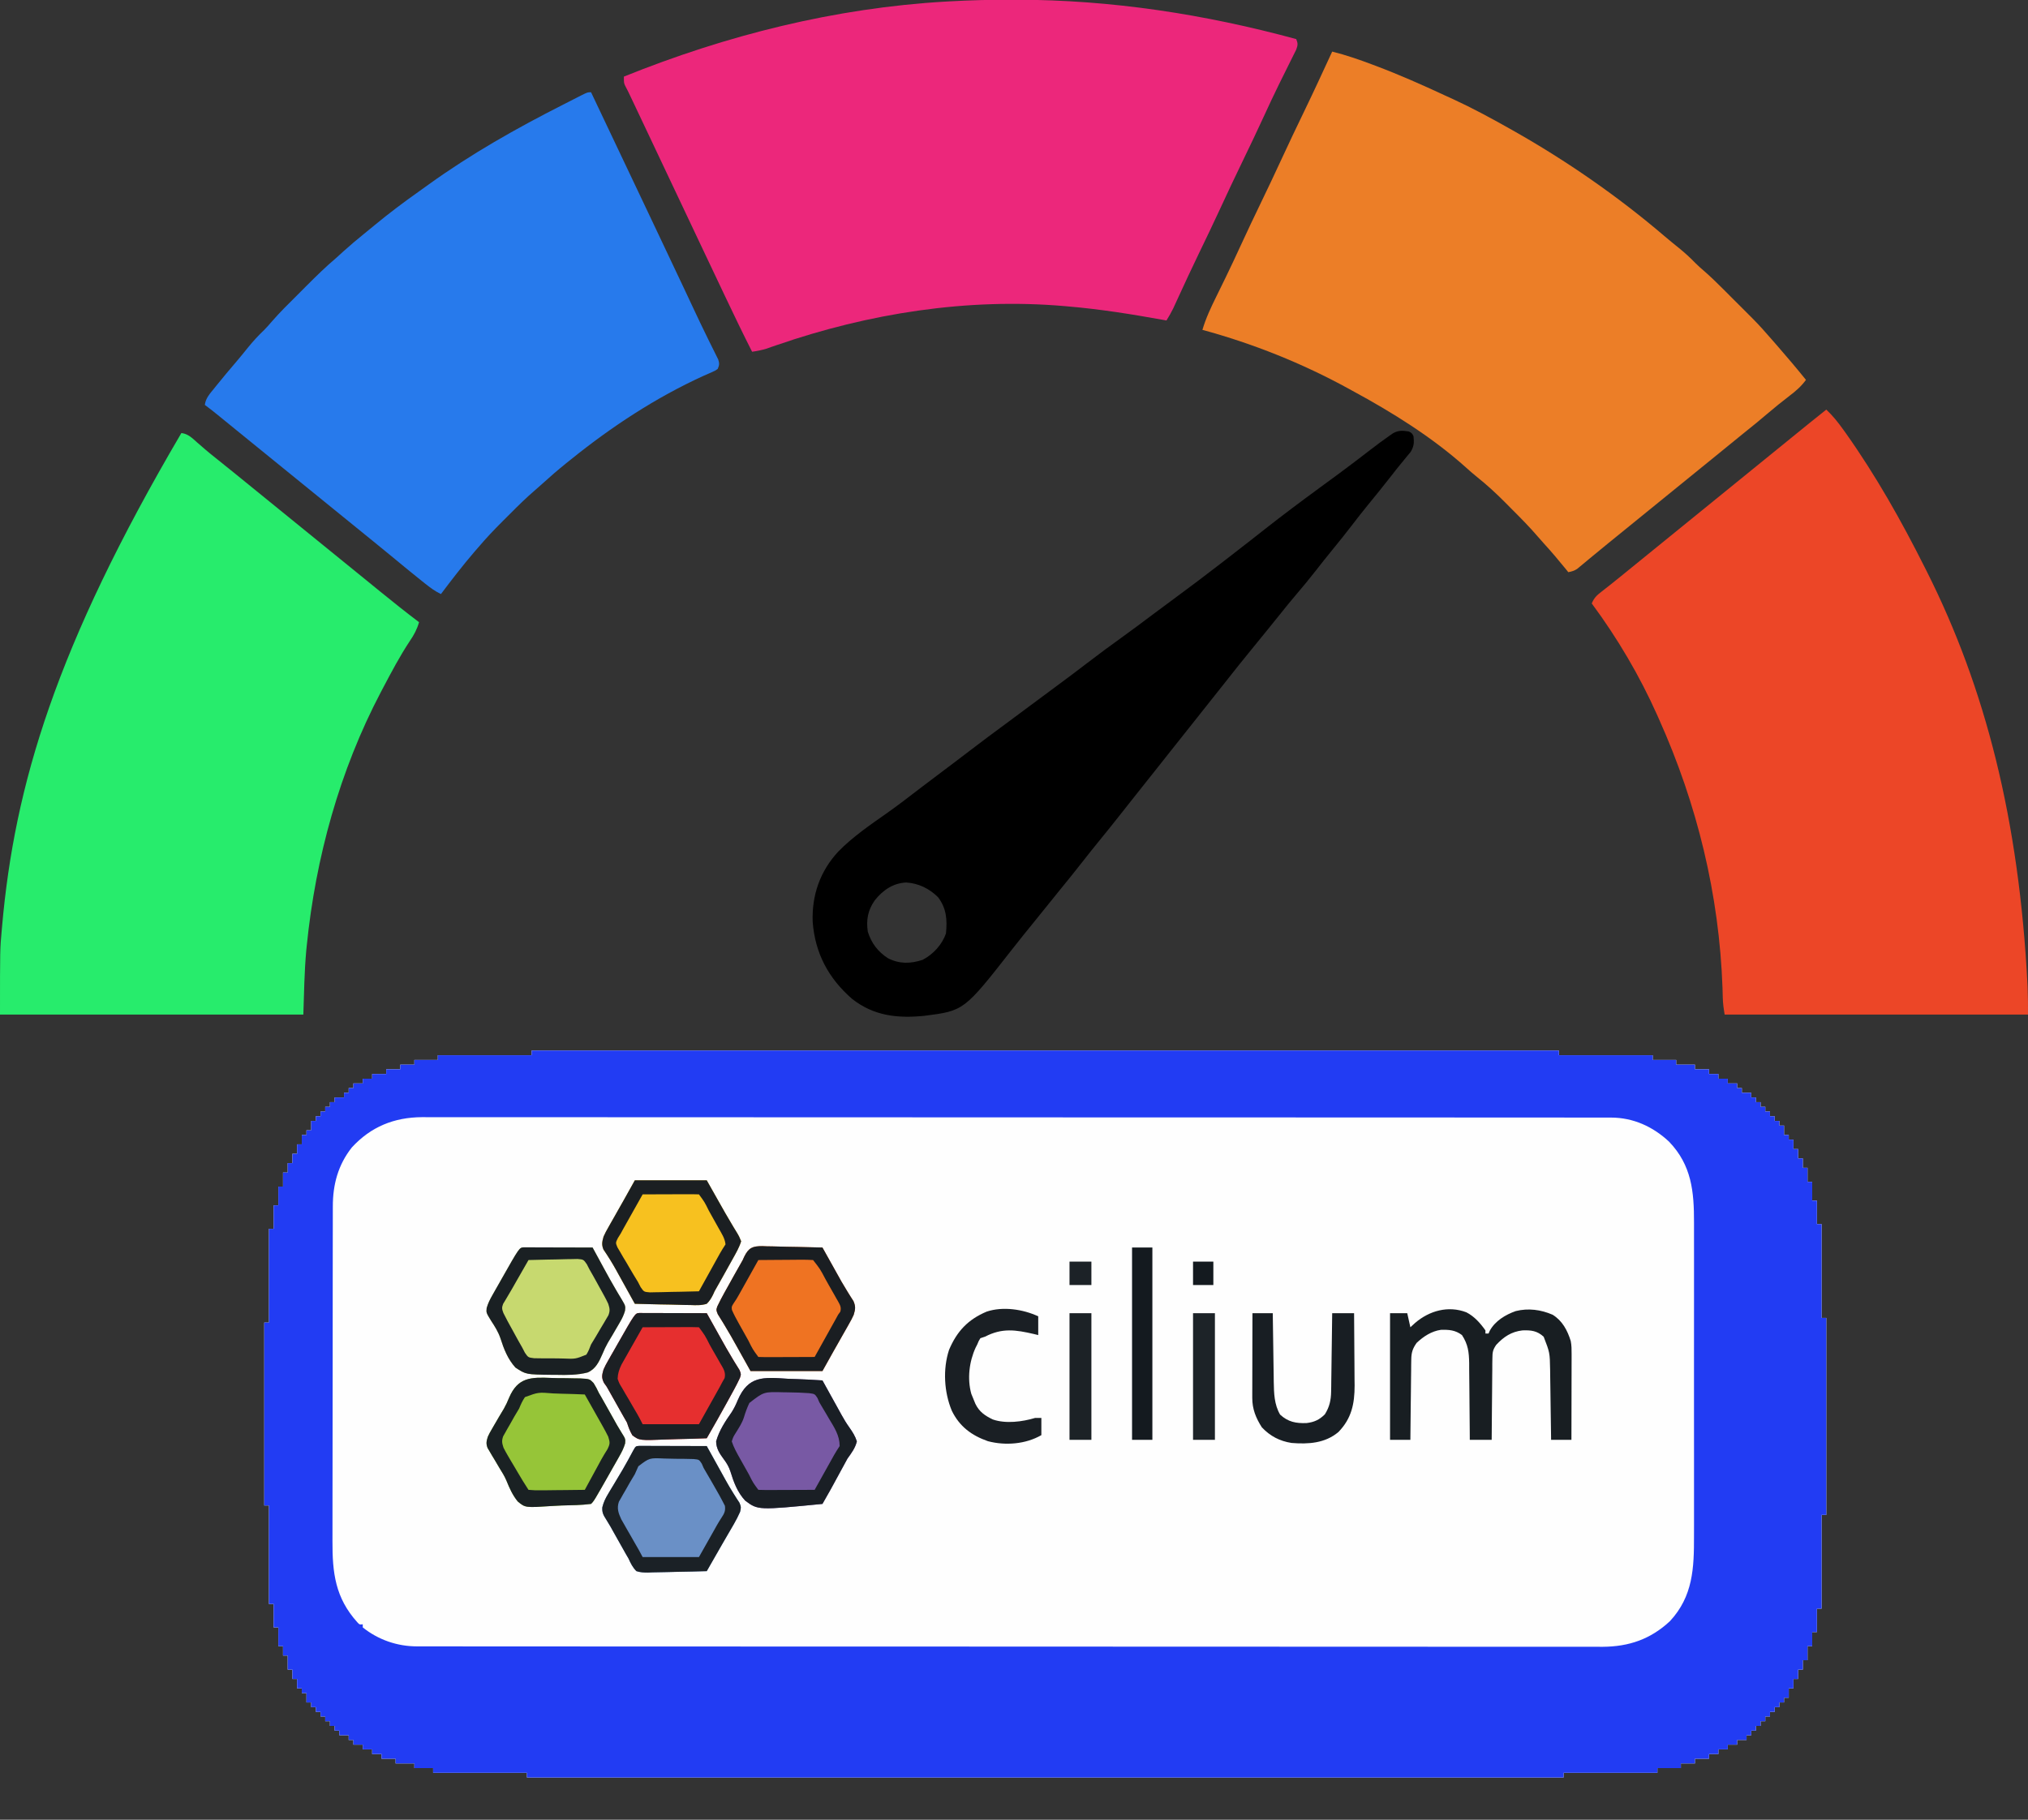
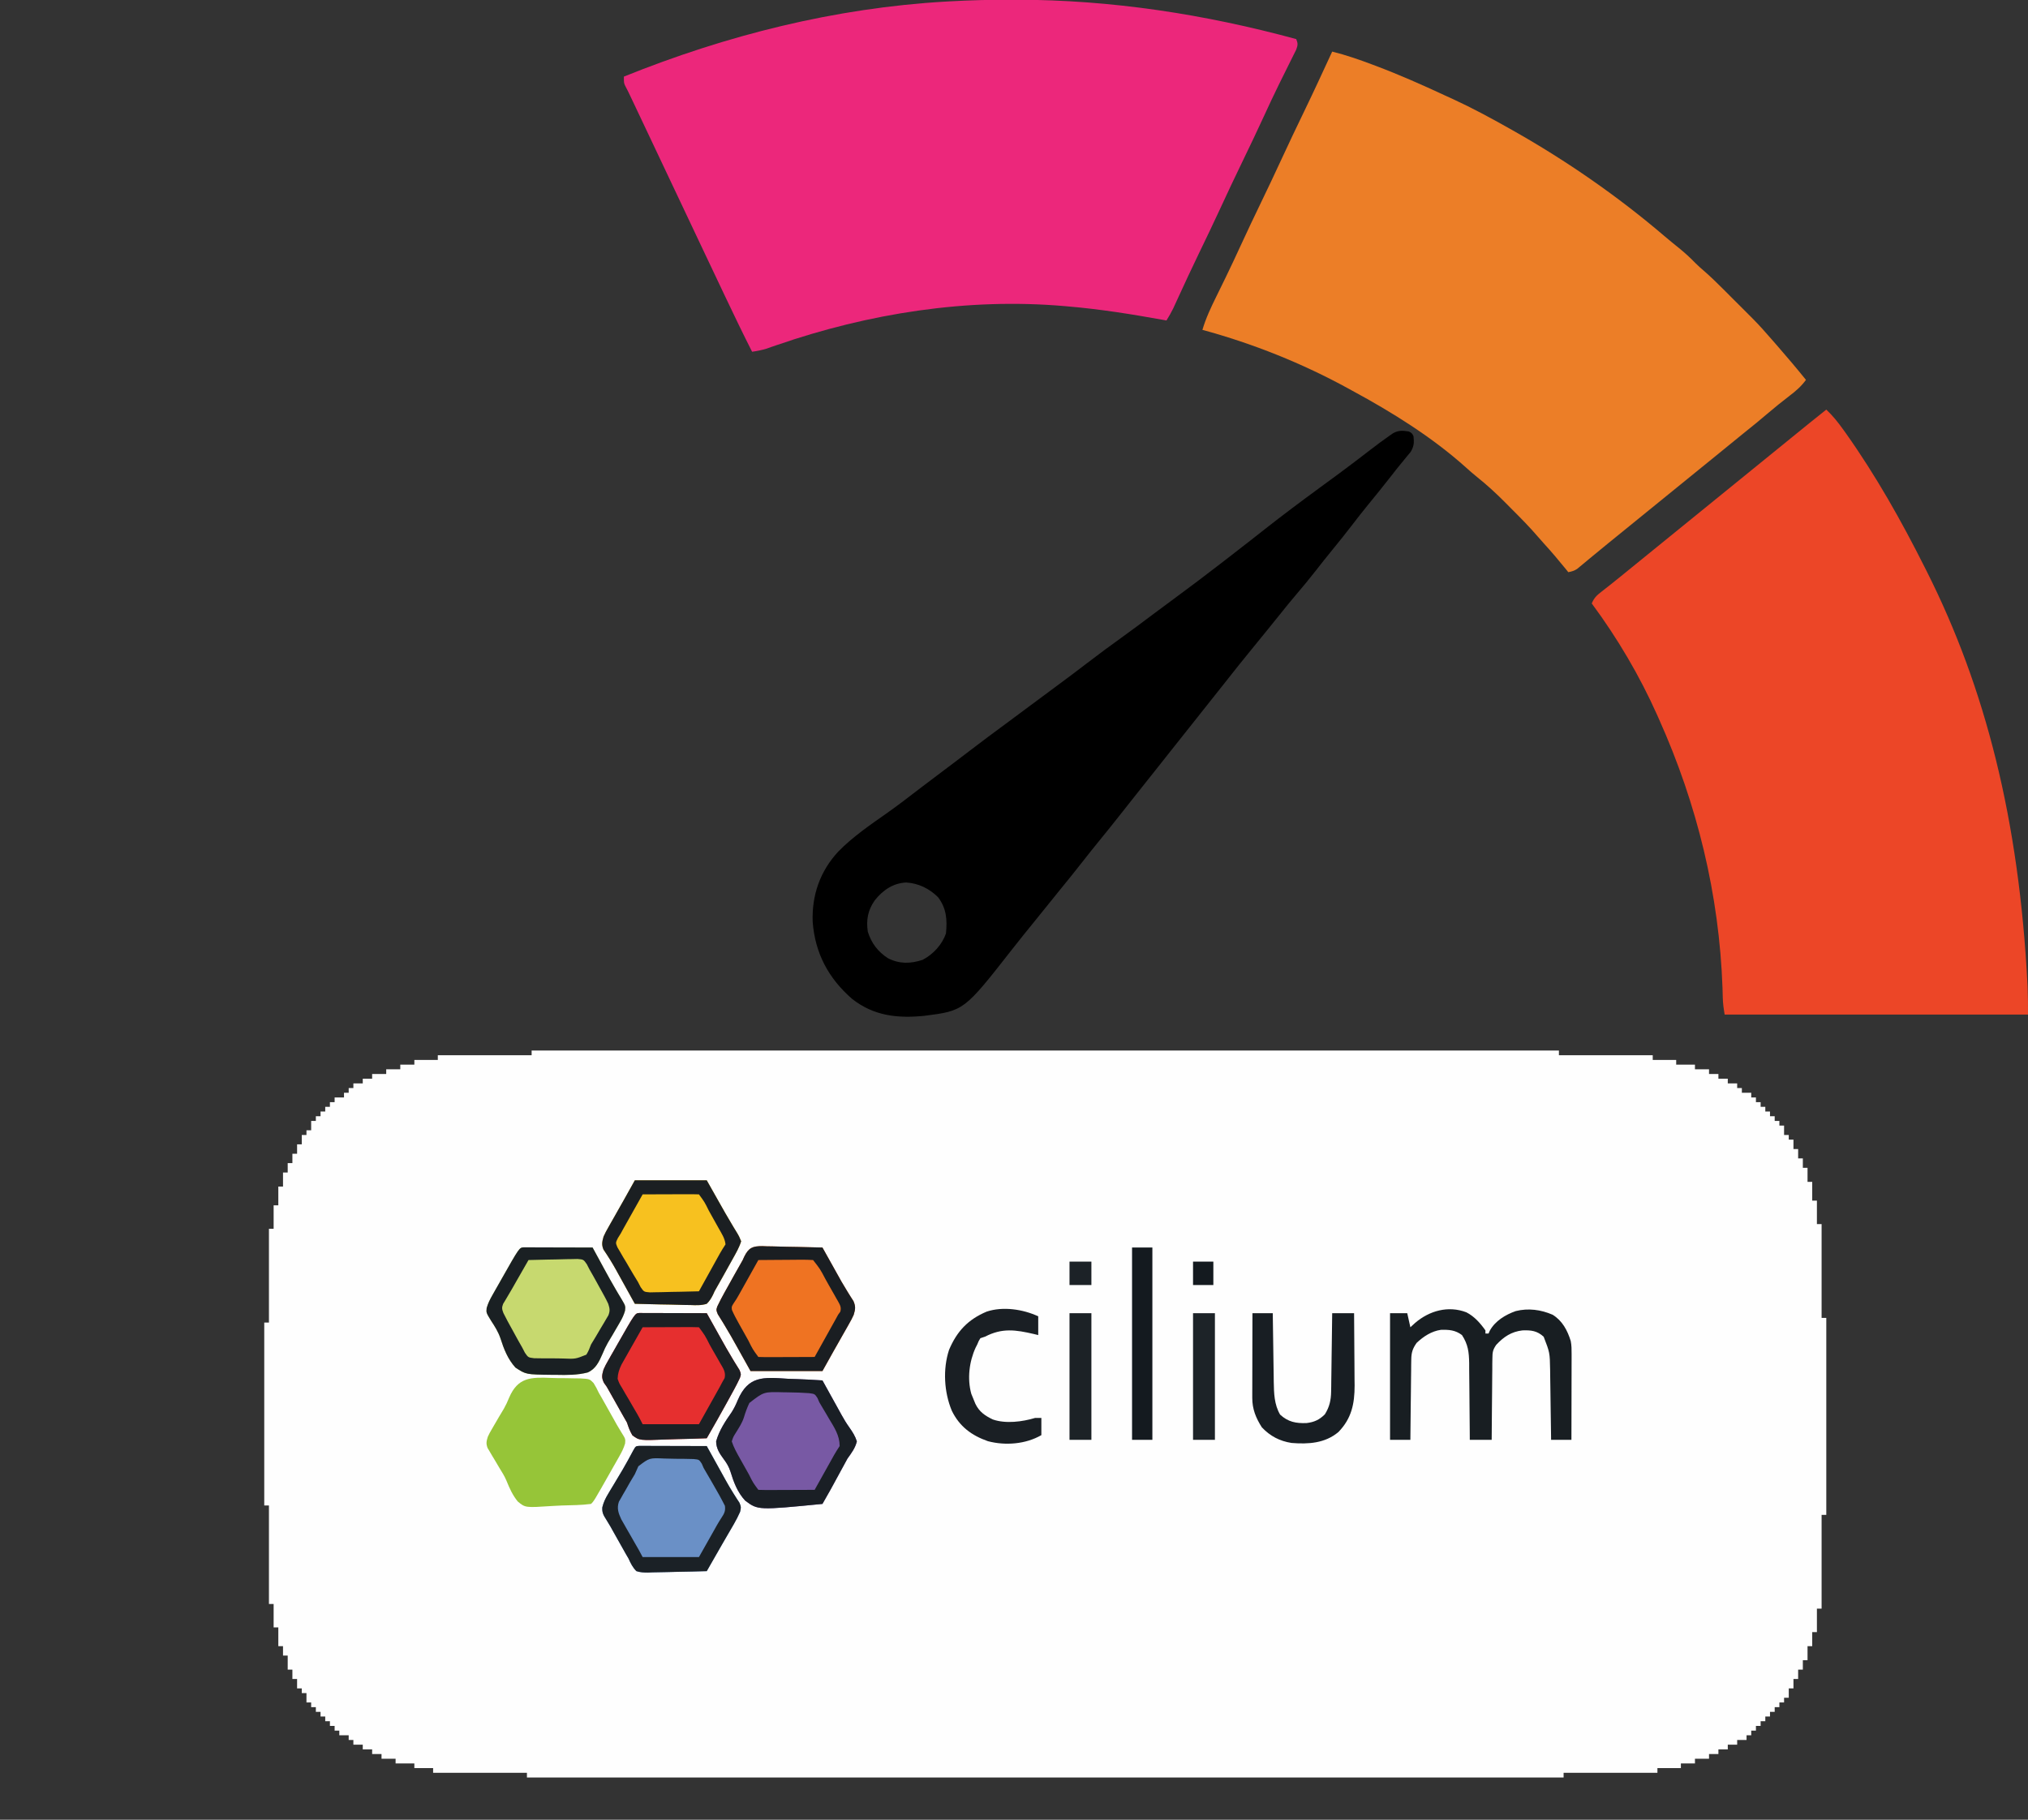
<svg xmlns="http://www.w3.org/2000/svg" version="1.1" width="1297" height="1164">
  <rect width="100%" height="100%" fill="#333333" stroke="none" />
  <path d="M0 0 C216.81 0 433.62 0 657 0 C657 0.99 657 1.98 657 3 C676.8 3 696.6 3 717 3 C717 3.99 717 4.98 717 6 C721.95 6 726.9 6 732 6 C732 6.99 732 7.98 732 9 C735.96 9 739.92 9 744 9 C744 9.99 744 10.98 744 12 C746.97 12 749.94 12 753 12 C753 12.99 753 13.98 753 15 C754.98 15 756.96 15 759 15 C759 15.99 759 16.98 759 18 C760.98 18 762.96 18 765 18 C765 18.99 765 19.98 765 21 C766.98 21 768.96 21 771 21 C771 21.99 771 22.98 771 24 C771.99 24 772.98 24 774 24 C774 24.99 774 25.98 774 27 C775.98 27 777.96 27 780 27 C780 27.99 780 28.98 780 30 C780.99 30 781.98 30 783 30 C783 30.99 783 31.98 783 33 C783.99 33 784.98 33 786 33 C786 33.99 786 34.98 786 36 C786.99 36 787.98 36 789 36 C789 36.99 789 37.98 789 39 C789.99 39 790.98 39 792 39 C792 39.99 792 40.98 792 42 C792.99 42 793.98 42 795 42 C795 42.99 795 43.98 795 45 C795.99 45 796.98 45 798 45 C798 45.99 798 46.98 798 48 C798.99 48 799.98 48 801 48 C801 49.98 801 51.96 801 54 C801.99 54 802.98 54 804 54 C804 54.99 804 55.98 804 57 C804.99 57 805.98 57 807 57 C807 58.98 807 60.96 807 63 C807.99 63 808.98 63 810 63 C810 64.98 810 66.96 810 69 C810.99 69 811.98 69 813 69 C813 70.98 813 72.96 813 75 C813.99 75 814.98 75 816 75 C816 77.97 816 80.94 816 84 C816.99 84 817.98 84 819 84 C819 87.96 819 91.92 819 96 C819.99 96 820.98 96 822 96 C822 100.95 822 105.9 822 111 C822.99 111 823.98 111 825 111 C825 130.8 825 150.6 825 171 C825.99 171 826.98 171 828 171 C828 212.58 828 254.16 828 297 C827.01 297 826.02 297 825 297 C825 316.8 825 336.6 825 357 C824.01 357 823.02 357 822 357 C822 361.95 822 366.9 822 372 C821.01 372 820.02 372 819 372 C819 374.97 819 377.94 819 381 C818.01 381 817.02 381 816 381 C816 383.97 816 386.94 816 390 C815.01 390 814.02 390 813 390 C813 391.98 813 393.96 813 396 C812.01 396 811.02 396 810 396 C810 397.98 810 399.96 810 402 C809.01 402 808.02 402 807 402 C807 403.98 807 405.96 807 408 C806.01 408 805.02 408 804 408 C804 409.98 804 411.96 804 414 C803.01 414 802.02 414 801 414 C801 414.99 801 415.98 801 417 C800.01 417 799.02 417 798 417 C798 417.99 798 418.98 798 420 C797.01 420 796.02 420 795 420 C795 420.99 795 421.98 795 423 C794.01 423 793.02 423 792 423 C792 423.99 792 424.98 792 426 C791.01 426 790.02 426 789 426 C789 426.99 789 427.98 789 429 C788.01 429 787.02 429 786 429 C786 429.99 786 430.98 786 432 C785.01 432 784.02 432 783 432 C783 432.99 783 433.98 783 435 C782.01 435 781.02 435 780 435 C780 435.99 780 436.98 780 438 C779.01 438 778.02 438 777 438 C777 438.99 777 439.98 777 441 C775.02 441 773.04 441 771 441 C771 441.99 771 442.98 771 444 C769.02 444 767.04 444 765 444 C765 444.99 765 445.98 765 447 C763.02 447 761.04 447 759 447 C759 447.99 759 448.98 759 450 C757.02 450 755.04 450 753 450 C753 450.99 753 451.98 753 453 C750.03 453 747.06 453 744 453 C744 453.99 744 454.98 744 456 C741.03 456 738.06 456 735 456 C735 456.99 735 457.98 735 459 C730.05 459 725.1 459 720 459 C720 459.99 720 460.98 720 462 C700.2 462 680.4 462 660 462 C660 462.99 660 463.98 660 465 C441.21 465 222.42 465 -3 465 C-3 464.01 -3 463.02 -3 462 C-22.8 462 -42.6 462 -63 462 C-63 461.01 -63 460.02 -63 459 C-66.96 459 -70.92 459 -75 459 C-75 458.01 -75 457.02 -75 456 C-78.96 456 -82.92 456 -87 456 C-87 455.01 -87 454.02 -87 453 C-89.97 453 -92.94 453 -96 453 C-96 452.01 -96 451.02 -96 450 C-97.98 450 -99.96 450 -102 450 C-102 449.01 -102 448.02 -102 447 C-103.98 447 -105.96 447 -108 447 C-108 446.01 -108 445.02 -108 444 C-109.98 444 -111.96 444 -114 444 C-114 443.01 -114 442.02 -114 441 C-114.99 441 -115.98 441 -117 441 C-117 440.01 -117 439.02 -117 438 C-118.98 438 -120.96 438 -123 438 C-123 437.01 -123 436.02 -123 435 C-123.99 435 -124.98 435 -126 435 C-126 434.01 -126 433.02 -126 432 C-126.99 432 -127.98 432 -129 432 C-129 431.01 -129 430.02 -129 429 C-129.99 429 -130.98 429 -132 429 C-132 428.01 -132 427.02 -132 426 C-132.99 426 -133.98 426 -135 426 C-135 425.01 -135 424.02 -135 423 C-135.99 423 -136.98 423 -138 423 C-138 422.01 -138 421.02 -138 420 C-138.99 420 -139.98 420 -141 420 C-141 419.01 -141 418.02 -141 417 C-141.99 417 -142.98 417 -144 417 C-144 415.02 -144 413.04 -144 411 C-144.99 411 -145.98 411 -147 411 C-147 410.01 -147 409.02 -147 408 C-147.99 408 -148.98 408 -150 408 C-150 406.02 -150 404.04 -150 402 C-150.99 402 -151.98 402 -153 402 C-153 400.02 -153 398.04 -153 396 C-153.99 396 -154.98 396 -156 396 C-156 393.03 -156 390.06 -156 387 C-156.99 387 -157.98 387 -159 387 C-159 385.02 -159 383.04 -159 381 C-159.99 381 -160.98 381 -162 381 C-162 377.04 -162 373.08 -162 369 C-162.99 369 -163.98 369 -165 369 C-165 364.05 -165 359.1 -165 354 C-165.99 354 -166.98 354 -168 354 C-168 333.21 -168 312.42 -168 291 C-168.99 291 -169.98 291 -171 291 C-171 252.39 -171 213.78 -171 174 C-170.01 174 -169.02 174 -168 174 C-168 154.2 -168 134.4 -168 114 C-167.01 114 -166.02 114 -165 114 C-165 109.05 -165 104.1 -165 99 C-164.01 99 -163.02 99 -162 99 C-162 95.04 -162 91.08 -162 87 C-161.01 87 -160.02 87 -159 87 C-159 84.03 -159 81.06 -159 78 C-158.01 78 -157.02 78 -156 78 C-156 76.02 -156 74.04 -156 72 C-155.01 72 -154.02 72 -153 72 C-153 70.02 -153 68.04 -153 66 C-152.01 66 -151.02 66 -150 66 C-150 64.02 -150 62.04 -150 60 C-149.01 60 -148.02 60 -147 60 C-147 58.02 -147 56.04 -147 54 C-146.01 54 -145.02 54 -144 54 C-144 53.01 -144 52.02 -144 51 C-143.01 51 -142.02 51 -141 51 C-141 49.02 -141 47.04 -141 45 C-140.01 45 -139.02 45 -138 45 C-138 44.01 -138 43.02 -138 42 C-137.01 42 -136.02 42 -135 42 C-135 41.01 -135 40.02 -135 39 C-134.01 39 -133.02 39 -132 39 C-132 38.01 -132 37.02 -132 36 C-131.01 36 -130.02 36 -129 36 C-129 35.01 -129 34.02 -129 33 C-128.01 33 -127.02 33 -126 33 C-126 32.01 -126 31.02 -126 30 C-124.02 30 -122.04 30 -120 30 C-120 29.01 -120 28.02 -120 27 C-119.01 27 -118.02 27 -117 27 C-117 26.01 -117 25.02 -117 24 C-116.01 24 -115.02 24 -114 24 C-114 23.01 -114 22.02 -114 21 C-112.02 21 -110.04 21 -108 21 C-108 20.01 -108 19.02 -108 18 C-106.02 18 -104.04 18 -102 18 C-102 17.01 -102 16.02 -102 15 C-99.03 15 -96.06 15 -93 15 C-93 14.01 -93 13.02 -93 12 C-90.03 12 -87.06 12 -84 12 C-84 11.01 -84 10.02 -84 9 C-81.03 9 -78.06 9 -75 9 C-75 8.01 -75 7.02 -75 6 C-70.05 6 -65.1 6 -60 6 C-60 5.01 -60 4.02 -60 3 C-40.2 3 -20.4 3 0 3 C0 2.01 0 1.02 0 0 Z " fill="#FEFEFE" transform="translate(340,672)" />
-   <path d="M0 0 C216.81 0 433.62 0 657 0 C657 0.99 657 1.98 657 3 C676.8 3 696.6 3 717 3 C717 3.99 717 4.98 717 6 C721.95 6 726.9 6 732 6 C732 6.99 732 7.98 732 9 C735.96 9 739.92 9 744 9 C744 9.99 744 10.98 744 12 C746.97 12 749.94 12 753 12 C753 12.99 753 13.98 753 15 C754.98 15 756.96 15 759 15 C759 15.99 759 16.98 759 18 C760.98 18 762.96 18 765 18 C765 18.99 765 19.98 765 21 C766.98 21 768.96 21 771 21 C771 21.99 771 22.98 771 24 C771.99 24 772.98 24 774 24 C774 24.99 774 25.98 774 27 C775.98 27 777.96 27 780 27 C780 27.99 780 28.98 780 30 C780.99 30 781.98 30 783 30 C783 30.99 783 31.98 783 33 C783.99 33 784.98 33 786 33 C786 33.99 786 34.98 786 36 C786.99 36 787.98 36 789 36 C789 36.99 789 37.98 789 39 C789.99 39 790.98 39 792 39 C792 39.99 792 40.98 792 42 C792.99 42 793.98 42 795 42 C795 42.99 795 43.98 795 45 C795.99 45 796.98 45 798 45 C798 45.99 798 46.98 798 48 C798.99 48 799.98 48 801 48 C801 49.98 801 51.96 801 54 C801.99 54 802.98 54 804 54 C804 54.99 804 55.98 804 57 C804.99 57 805.98 57 807 57 C807 58.98 807 60.96 807 63 C807.99 63 808.98 63 810 63 C810 64.98 810 66.96 810 69 C810.99 69 811.98 69 813 69 C813 70.98 813 72.96 813 75 C813.99 75 814.98 75 816 75 C816 77.97 816 80.94 816 84 C816.99 84 817.98 84 819 84 C819 87.96 819 91.92 819 96 C819.99 96 820.98 96 822 96 C822 100.95 822 105.9 822 111 C822.99 111 823.98 111 825 111 C825 130.8 825 150.6 825 171 C825.99 171 826.98 171 828 171 C828 212.58 828 254.16 828 297 C827.01 297 826.02 297 825 297 C825 316.8 825 336.6 825 357 C824.01 357 823.02 357 822 357 C822 361.95 822 366.9 822 372 C821.01 372 820.02 372 819 372 C819 374.97 819 377.94 819 381 C818.01 381 817.02 381 816 381 C816 383.97 816 386.94 816 390 C815.01 390 814.02 390 813 390 C813 391.98 813 393.96 813 396 C812.01 396 811.02 396 810 396 C810 397.98 810 399.96 810 402 C809.01 402 808.02 402 807 402 C807 403.98 807 405.96 807 408 C806.01 408 805.02 408 804 408 C804 409.98 804 411.96 804 414 C803.01 414 802.02 414 801 414 C801 414.99 801 415.98 801 417 C800.01 417 799.02 417 798 417 C798 417.99 798 418.98 798 420 C797.01 420 796.02 420 795 420 C795 420.99 795 421.98 795 423 C794.01 423 793.02 423 792 423 C792 423.99 792 424.98 792 426 C791.01 426 790.02 426 789 426 C789 426.99 789 427.98 789 429 C788.01 429 787.02 429 786 429 C786 429.99 786 430.98 786 432 C785.01 432 784.02 432 783 432 C783 432.99 783 433.98 783 435 C782.01 435 781.02 435 780 435 C780 435.99 780 436.98 780 438 C779.01 438 778.02 438 777 438 C777 438.99 777 439.98 777 441 C775.02 441 773.04 441 771 441 C771 441.99 771 442.98 771 444 C769.02 444 767.04 444 765 444 C765 444.99 765 445.98 765 447 C763.02 447 761.04 447 759 447 C759 447.99 759 448.98 759 450 C757.02 450 755.04 450 753 450 C753 450.99 753 451.98 753 453 C750.03 453 747.06 453 744 453 C744 453.99 744 454.98 744 456 C741.03 456 738.06 456 735 456 C735 456.99 735 457.98 735 459 C730.05 459 725.1 459 720 459 C720 459.99 720 460.98 720 462 C700.2 462 680.4 462 660 462 C660 462.99 660 463.98 660 465 C441.21 465 222.42 465 -3 465 C-3 464.01 -3 463.02 -3 462 C-22.8 462 -42.6 462 -63 462 C-63 461.01 -63 460.02 -63 459 C-66.96 459 -70.92 459 -75 459 C-75 458.01 -75 457.02 -75 456 C-78.96 456 -82.92 456 -87 456 C-87 455.01 -87 454.02 -87 453 C-89.97 453 -92.94 453 -96 453 C-96 452.01 -96 451.02 -96 450 C-97.98 450 -99.96 450 -102 450 C-102 449.01 -102 448.02 -102 447 C-103.98 447 -105.96 447 -108 447 C-108 446.01 -108 445.02 -108 444 C-109.98 444 -111.96 444 -114 444 C-114 443.01 -114 442.02 -114 441 C-114.99 441 -115.98 441 -117 441 C-117 440.01 -117 439.02 -117 438 C-118.98 438 -120.96 438 -123 438 C-123 437.01 -123 436.02 -123 435 C-123.99 435 -124.98 435 -126 435 C-126 434.01 -126 433.02 -126 432 C-126.99 432 -127.98 432 -129 432 C-129 431.01 -129 430.02 -129 429 C-129.99 429 -130.98 429 -132 429 C-132 428.01 -132 427.02 -132 426 C-132.99 426 -133.98 426 -135 426 C-135 425.01 -135 424.02 -135 423 C-135.99 423 -136.98 423 -138 423 C-138 422.01 -138 421.02 -138 420 C-138.99 420 -139.98 420 -141 420 C-141 419.01 -141 418.02 -141 417 C-141.99 417 -142.98 417 -144 417 C-144 415.02 -144 413.04 -144 411 C-144.99 411 -145.98 411 -147 411 C-147 410.01 -147 409.02 -147 408 C-147.99 408 -148.98 408 -150 408 C-150 406.02 -150 404.04 -150 402 C-150.99 402 -151.98 402 -153 402 C-153 400.02 -153 398.04 -153 396 C-153.99 396 -154.98 396 -156 396 C-156 393.03 -156 390.06 -156 387 C-156.99 387 -157.98 387 -159 387 C-159 385.02 -159 383.04 -159 381 C-159.99 381 -160.98 381 -162 381 C-162 377.04 -162 373.08 -162 369 C-162.99 369 -163.98 369 -165 369 C-165 364.05 -165 359.1 -165 354 C-165.99 354 -166.98 354 -168 354 C-168 333.21 -168 312.42 -168 291 C-168.99 291 -169.98 291 -171 291 C-171 252.39 -171 213.78 -171 174 C-170.01 174 -169.02 174 -168 174 C-168 154.2 -168 134.4 -168 114 C-167.01 114 -166.02 114 -165 114 C-165 109.05 -165 104.1 -165 99 C-164.01 99 -163.02 99 -162 99 C-162 95.04 -162 91.08 -162 87 C-161.01 87 -160.02 87 -159 87 C-159 84.03 -159 81.06 -159 78 C-158.01 78 -157.02 78 -156 78 C-156 76.02 -156 74.04 -156 72 C-155.01 72 -154.02 72 -153 72 C-153 70.02 -153 68.04 -153 66 C-152.01 66 -151.02 66 -150 66 C-150 64.02 -150 62.04 -150 60 C-149.01 60 -148.02 60 -147 60 C-147 58.02 -147 56.04 -147 54 C-146.01 54 -145.02 54 -144 54 C-144 53.01 -144 52.02 -144 51 C-143.01 51 -142.02 51 -141 51 C-141 49.02 -141 47.04 -141 45 C-140.01 45 -139.02 45 -138 45 C-138 44.01 -138 43.02 -138 42 C-137.01 42 -136.02 42 -135 42 C-135 41.01 -135 40.02 -135 39 C-134.01 39 -133.02 39 -132 39 C-132 38.01 -132 37.02 -132 36 C-131.01 36 -130.02 36 -129 36 C-129 35.01 -129 34.02 -129 33 C-128.01 33 -127.02 33 -126 33 C-126 32.01 -126 31.02 -126 30 C-124.02 30 -122.04 30 -120 30 C-120 29.01 -120 28.02 -120 27 C-119.01 27 -118.02 27 -117 27 C-117 26.01 -117 25.02 -117 24 C-116.01 24 -115.02 24 -114 24 C-114 23.01 -114 22.02 -114 21 C-112.02 21 -110.04 21 -108 21 C-108 20.01 -108 19.02 -108 18 C-106.02 18 -104.04 18 -102 18 C-102 17.01 -102 16.02 -102 15 C-99.03 15 -96.06 15 -93 15 C-93 14.01 -93 13.02 -93 12 C-90.03 12 -87.06 12 -84 12 C-84 11.01 -84 10.02 -84 9 C-81.03 9 -78.06 9 -75 9 C-75 8.01 -75 7.02 -75 6 C-70.05 6 -65.1 6 -60 6 C-60 5.01 -60 4.02 -60 3 C-40.2 3 -20.4 3 0 3 C0 2.01 0 1.02 0 0 Z M-115 62 C-123.838 73.22 -127.154 85.756 -127.14 99.784 C-127.143 100.776 -127.146 101.768 -127.149 102.79 C-127.158 106.119 -127.16 109.447 -127.161 112.776 C-127.166 115.161 -127.171 117.546 -127.176 119.931 C-127.189 126.415 -127.196 132.899 -127.2 139.382 C-127.203 143.435 -127.207 147.487 -127.212 151.54 C-127.224 162.77 -127.234 174 -127.238 185.23 C-127.238 185.948 -127.238 186.667 -127.238 187.407 C-127.238 188.127 -127.239 188.847 -127.239 189.589 C-127.239 191.048 -127.24 192.507 -127.24 193.966 C-127.24 194.69 -127.241 195.414 -127.241 196.159 C-127.245 207.875 -127.262 219.59 -127.286 231.305 C-127.309 243.347 -127.322 255.389 -127.323 267.43 C-127.324 274.186 -127.33 280.941 -127.348 287.696 C-127.364 294.055 -127.366 300.414 -127.358 306.772 C-127.357 309.101 -127.361 311.429 -127.371 313.757 C-127.452 333.991 -125.631 350.002 -111.48 365.707 C-110.077 367.219 -110.077 367.219 -108 367 C-108 367.66 -108 368.32 -108 369 C-98.078 376.93 -85.971 381.121 -73.307 381.128 C-72.187 381.131 -71.068 381.134 -69.914 381.137 C-68.692 381.135 -67.47 381.133 -66.21 381.131 C-64.9 381.133 -63.591 381.136 -62.241 381.138 C-58.595 381.143 -54.95 381.143 -51.304 381.141 C-47.342 381.14 -43.379 381.145 -39.416 381.149 C-31.553 381.157 -23.689 381.159 -15.825 381.16 C-6.408 381.161 3.01 381.167 12.427 381.174 C35.19 381.19 57.952 381.196 80.714 381.201 C91.481 381.203 102.248 381.207 113.015 381.211 C149.867 381.223 186.719 381.234 223.57 381.238 C225.884 381.238 228.198 381.238 230.511 381.238 C232.83 381.238 235.15 381.239 237.469 381.239 C242.122 381.239 246.774 381.24 251.427 381.24 C253.157 381.24 253.157 381.24 254.923 381.241 C292.332 381.244 329.742 381.26 367.151 381.283 C406.697 381.308 446.243 381.322 485.789 381.323 C490.13 381.323 494.471 381.323 498.811 381.324 C500.415 381.324 500.415 381.324 502.05 381.324 C519.255 381.325 536.459 381.336 553.664 381.35 C570.955 381.365 588.246 381.368 605.537 381.36 C615.81 381.356 626.083 381.359 636.356 381.375 C643.22 381.385 650.084 381.384 656.948 381.374 C660.858 381.368 664.768 381.368 668.678 381.38 C672.24 381.392 675.803 381.389 679.366 381.376 C681.238 381.372 683.111 381.383 684.984 381.395 C701.822 381.291 715.632 376.535 728 365 C742.787 349.062 743.447 331.053 743.388 310.43 C743.392 308.043 743.398 305.657 743.404 303.271 C743.416 297.485 743.415 291.7 743.406 285.914 C743.399 281.208 743.398 276.502 743.401 271.796 C743.402 271.124 743.402 270.452 743.403 269.76 C743.404 268.394 743.405 267.028 743.406 265.662 C743.414 252.883 743.405 240.104 743.388 227.325 C743.375 216.381 743.377 205.438 743.391 194.494 C743.407 181.758 743.413 169.021 743.404 156.285 C743.403 154.925 743.402 153.564 743.401 152.204 C743.401 151.2 743.401 151.2 743.4 150.176 C743.397 145.48 743.402 140.785 743.409 136.09 C743.418 129.76 743.411 123.43 743.394 117.1 C743.39 114.783 743.391 112.466 743.398 110.149 C743.45 90.277 741.927 73.352 727.406 58.25 C717.117 48.629 704.495 42.88 690.293 42.872 C689.17 42.869 688.047 42.866 686.891 42.863 C685.665 42.865 684.439 42.867 683.176 42.869 C681.863 42.867 680.549 42.864 679.196 42.862 C675.54 42.857 671.884 42.857 668.228 42.859 C664.254 42.86 660.281 42.855 656.307 42.851 C648.421 42.843 640.535 42.841 632.649 42.84 C623.205 42.839 613.761 42.833 604.318 42.826 C581.492 42.81 558.666 42.804 535.84 42.799 C525.044 42.797 514.247 42.793 503.451 42.789 C466.499 42.777 429.547 42.766 392.595 42.762 C390.276 42.762 387.956 42.762 385.636 42.762 C383.31 42.762 380.985 42.761 378.66 42.761 C373.994 42.761 369.329 42.76 364.664 42.76 C362.928 42.76 362.928 42.76 361.158 42.759 C323.645 42.756 286.131 42.74 248.618 42.717 C208.964 42.692 169.309 42.678 129.655 42.677 C125.302 42.677 120.95 42.677 116.598 42.676 C115.526 42.676 114.455 42.676 113.351 42.676 C96.098 42.675 78.844 42.664 61.591 42.65 C44.253 42.635 26.915 42.632 9.577 42.64 C-0.725 42.644 -11.027 42.641 -21.329 42.625 C-28.212 42.615 -35.094 42.616 -41.976 42.626 C-45.897 42.632 -49.818 42.632 -53.739 42.62 C-57.31 42.608 -60.882 42.611 -64.454 42.624 C-66.333 42.628 -68.213 42.617 -70.093 42.605 C-87.963 42.715 -102.829 48.735 -115 62 Z " fill="#223CF3" transform="translate(340,672)" />
  <path d="M0 0 C0.946 0.001 1.893 0.001 2.868 0.002 C63.751 0.106 123.11 9.249 181.812 25.188 C182.988 28.016 182.838 29.119 181.755 32.043 C180.929 33.692 180.929 33.692 180.086 35.375 C179.787 35.981 179.488 36.587 179.18 37.211 C178.533 38.522 177.879 39.829 177.222 41.135 C175.457 44.638 173.73 48.161 171.996 51.68 C171.641 52.397 171.287 53.114 170.921 53.852 C167.579 60.619 164.4 67.454 161.25 74.312 C156.869 83.82 152.386 93.272 147.812 102.688 C142.638 113.342 137.6 124.054 132.637 134.809 C128.424 143.919 124.087 152.964 119.709 161.995 C115.034 171.665 110.509 181.401 106.037 191.166 C105.527 192.274 105.017 193.382 104.492 194.523 C103.823 195.986 103.823 195.986 103.14 197.478 C101.832 200.148 100.38 202.663 98.812 205.188 C97.442 204.938 97.442 204.938 96.044 204.684 C76.017 201.073 56.107 197.91 35.812 196.188 C35.023 196.117 34.234 196.046 33.421 195.974 C-28.619 190.633 -91.719 200.658 -150.316 220.899 C-151.516 221.312 -152.717 221.724 -153.953 222.148 C-155.013 222.518 -156.073 222.887 -157.165 223.267 C-160.167 224.181 -163.084 224.745 -166.188 225.188 C-171.981 213.724 -177.57 202.173 -183.062 190.562 C-183.893 188.81 -184.723 187.058 -185.554 185.306 C-187.262 181.703 -188.968 178.1 -190.674 174.497 C-193.057 169.463 -195.442 164.431 -197.828 159.398 C-205.475 143.269 -213.106 127.132 -220.725 110.989 C-226.115 99.572 -231.51 88.157 -236.914 76.746 C-237.715 75.053 -238.516 73.361 -239.317 71.668 C-240.429 69.32 -241.54 66.973 -242.652 64.625 C-242.982 63.929 -243.311 63.233 -243.65 62.515 C-245.453 58.705 -245.453 58.705 -247.408 54.973 C-248.188 53.188 -248.188 53.188 -248.188 49.188 C-182.44 22.664 -113.144 5.26 -42.188 1.188 C-41.108 1.126 -41.108 1.126 -40.007 1.062 C-26.668 0.315 -13.359 -0.016 0 0 Z " fill="#EC277B" transform="translate(647.188,-0.188)" />
  <path d="M0 0 C4.148 3.913 7.494 8.12 10.812 12.75 C11.37 13.527 11.928 14.305 12.502 15.105 C31.754 42.264 48.081 71.28 63 101 C63.484 101.959 63.968 102.918 64.467 103.906 C101.718 178.122 123.249 262.169 128.668 367.637 C128.702 368.434 128.736 369.23 128.772 370.051 C128.997 375.715 129 381.321 129 387 C64.98 387 0.96 387 -65 387 C-65.65 383.097 -66.129 379.86 -66.211 376 C-66.237 375.046 -66.263 374.093 -66.29 373.111 C-66.318 372.084 -66.346 371.058 -66.375 370 C-68.474 310.261 -82.582 252.444 -107 198 C-107.378 197.147 -107.757 196.294 -108.146 195.415 C-119.347 170.309 -133.632 146.084 -150 124 C-148.558 120.531 -146.847 118.824 -143.875 116.562 C-139.327 113.034 -134.835 109.45 -130.375 105.812 C-128.987 104.683 -127.599 103.555 -126.211 102.426 C-125.164 101.574 -125.164 101.574 -124.097 100.706 C-120.732 97.969 -117.366 95.235 -114 92.5 C-112.667 91.417 -111.333 90.333 -110 89.25 C-86 69.75 -62 50.25 -38 30.75 C-37.34 30.213 -36.679 29.677 -35.999 29.124 C-34.67 28.044 -33.342 26.965 -32.013 25.886 C-28.604 23.117 -25.196 20.346 -21.789 17.574 C-14.55 11.686 -7.302 5.81 0 0 Z " fill="#EC4627" transform="translate(1168,262)" />
  <path d="M0 0 C8.848 2.195 17.354 5.164 25.875 8.375 C26.565 8.634 27.255 8.892 27.965 9.159 C42.947 14.797 57.487 21.257 72 28 C73.752 28.8 75.505 29.6 77.258 30.398 C89.486 36.02 101.272 42.406 113 49 C113.831 49.467 114.661 49.934 115.517 50.415 C150.022 69.909 182.77 92.605 212.895 118.367 C215.844 120.883 218.855 123.319 221.875 125.75 C225.543 128.733 228.946 131.811 232.218 135.219 C233.991 136.991 235.831 138.62 237.736 140.248 C241.834 143.811 245.702 147.557 249.535 151.402 C250.218 152.084 250.9 152.765 251.603 153.467 C253.033 154.897 254.463 156.328 255.891 157.76 C258.057 159.932 260.228 162.098 262.4 164.264 C263.8 165.664 265.199 167.064 266.598 168.465 C267.236 169.102 267.875 169.738 268.533 170.394 C272.886 174.769 276.979 179.32 281 184 C282.069 185.226 283.14 186.451 284.211 187.676 C290.604 195.017 296.897 202.415 303 210 C300.001 214.092 296.583 217.094 292.562 220.125 C287.692 223.87 282.919 227.693 278.25 231.688 C273.712 235.565 269.114 239.349 264.438 243.059 C260.963 245.826 257.533 248.648 254.098 251.465 C250.511 254.403 246.912 257.327 243.312 260.25 C242.634 260.801 241.955 261.353 241.255 261.921 C239.864 263.051 238.472 264.181 237.081 265.311 C233.72 268.04 230.36 270.77 227 273.5 C225.667 274.583 224.333 275.667 223 276.75 C222.34 277.286 221.68 277.822 221 278.375 C208.333 288.667 195.667 298.958 183 309.25 C182.339 309.787 181.678 310.324 180.997 310.878 C179.674 311.952 178.351 313.026 177.026 314.099 C173.526 316.936 170.042 319.791 166.578 322.672 C165.854 323.271 165.129 323.869 164.383 324.486 C162.993 325.636 161.607 326.79 160.227 327.951 C159.6 328.467 158.974 328.984 158.328 329.516 C157.781 329.972 157.233 330.429 156.669 330.899 C154.802 332.13 153.183 332.58 151 333 C150.455 332.322 149.909 331.644 149.348 330.945 C144.814 325.35 140.196 319.898 135.336 314.582 C134.075 313.188 132.819 311.788 131.6 310.357 C126.477 304.365 120.966 298.779 115.395 293.21 C113.762 291.574 112.137 289.931 110.512 288.287 C104.778 282.523 98.937 277.134 92.564 272.067 C90.089 270.072 87.724 267.999 85.367 265.867 C63.943 246.645 38.25 230.669 13 217 C11.672 216.271 11.672 216.271 10.318 215.526 C-19.112 199.405 -50.61 186.792 -83 178 C-80.777 170.512 -77.56 163.659 -74.107 156.675 C-72.408 153.236 -70.728 149.788 -69.047 146.34 C-68.705 145.639 -68.363 144.938 -68.01 144.215 C-64.708 137.435 -61.53 130.6 -58.375 123.75 C-54.167 114.625 -49.88 105.544 -45.5 96.5 C-41.08 87.372 -36.751 78.208 -32.5 69 C-27.737 58.684 -22.857 48.43 -17.904 38.204 C-11.784 25.54 -5.887 12.774 0 0 Z " fill="#EC7E27" transform="translate(852,33)" />
-   <path d="M0 0 C4.33 0.492 6.999 3.293 10.125 6.062 C11.297 7.078 12.47 8.092 13.645 9.105 C14.219 9.604 14.793 10.102 15.385 10.615 C17.488 12.419 19.641 14.153 21.812 15.875 C26.108 19.282 30.372 22.728 34.625 26.188 C35.308 26.743 35.991 27.298 36.695 27.871 C38.098 29.012 39.5 30.153 40.903 31.294 C44.268 34.031 47.634 36.765 51 39.5 C52.333 40.583 53.667 41.667 55 42.75 C55.66 43.286 56.32 43.822 57 44.375 C111 88.25 111 88.25 113.001 89.876 C114.331 90.957 115.662 92.038 116.993 93.118 C120.368 95.859 123.74 98.603 127.105 101.355 C135.298 108.047 143.572 114.607 152 121 C150.672 125.601 148.818 129.054 146.125 133 C139.749 142.624 134.377 152.795 129 163 C128.528 163.893 128.055 164.785 127.569 165.705 C101.211 215.861 85.854 271.614 80.188 327.875 C80.076 328.975 79.964 330.076 79.848 331.209 C78.631 344.794 78.471 358.339 78 372 C13.98 372 -50.04 372 -116 372 C-116 330.041 -116 330.041 -114.875 317.875 C-114.811 317.144 -114.747 316.413 -114.681 315.66 C-106.727 225.294 -80.254 136.609 0 0 Z " fill="#27EC6C" transform="translate(116,277)" />
-   <path d="M0 0 C11.23 23.629 22.447 47.263 33.642 70.909 C36.282 76.484 38.924 82.059 41.566 87.633 C53.79 113.417 53.79 113.417 59.301 125.137 C59.648 125.875 59.995 126.614 60.353 127.374 C62.043 130.969 63.732 134.564 65.416 138.162 C68.386 144.497 71.383 150.814 74.477 157.09 C75.002 158.162 75.527 159.234 76.069 160.338 C77.033 162.298 78.007 164.253 78.992 166.203 C79.408 167.051 79.825 167.899 80.254 168.773 C80.618 169.5 80.982 170.226 81.358 170.974 C82.149 173.47 82.085 174.62 81 177 C79.324 178.166 79.324 178.166 77.117 179.121 C75.878 179.678 75.878 179.678 74.615 180.246 C73.711 180.639 72.807 181.032 71.875 181.438 C41.385 195.337 13.038 213.984 -13 235 C-13.977 235.782 -14.954 236.565 -15.961 237.371 C-21.257 241.651 -26.392 246.069 -31.418 250.664 C-32.823 251.935 -34.233 253.199 -35.674 254.429 C-41.397 259.327 -46.734 264.581 -52.046 269.915 C-53.56 271.435 -55.079 272.949 -56.6 274.463 C-61.943 279.802 -67.118 285.231 -72 291 C-72.877 292.01 -73.755 293.019 -74.633 294.027 C-82.107 302.755 -89.093 311.819 -96 321 C-99.784 319.197 -102.924 316.855 -106.188 314.25 C-106.795 313.769 -107.402 313.288 -108.028 312.792 C-114.319 307.788 -120.513 302.666 -126.707 297.543 C-130.808 294.153 -134.931 290.79 -139.062 287.438 C-139.718 286.905 -140.374 286.373 -141.05 285.825 C-142.372 284.753 -143.694 283.681 -145.016 282.609 C-148.346 279.908 -151.673 277.204 -155 274.5 C-156.333 273.417 -157.667 272.333 -159 271.25 C-215 225.75 -215 225.75 -217.003 224.123 C-218.326 223.047 -219.65 221.972 -220.974 220.897 C-224.458 218.066 -227.941 215.234 -231.422 212.398 C-232.146 211.809 -232.871 211.219 -233.617 210.611 C-235.003 209.483 -236.389 208.354 -237.773 207.225 C-240.807 204.756 -243.843 202.312 -247 200 C-246.473 195.69 -243.765 192.816 -241.125 189.562 C-240.635 188.949 -240.144 188.335 -239.639 187.702 C-235.398 182.421 -231.031 177.248 -226.629 172.102 C-224.133 169.176 -221.721 166.186 -219.312 163.188 C-216.118 159.259 -212.789 155.629 -209.117 152.145 C-207.365 150.369 -205.773 148.57 -204.16 146.672 C-198.911 140.628 -193.188 135.039 -187.521 129.391 C-185.567 127.442 -183.618 125.488 -181.67 123.533 C-175.615 117.475 -169.55 111.527 -163 106 C-161.392 104.546 -159.788 103.088 -158.188 101.625 C-153.924 97.782 -149.554 94.107 -145.09 90.5 C-142.84 88.68 -140.605 86.848 -138.379 85 C-129.26 77.461 -119.876 70.405 -110.217 63.573 C-108.088 62.063 -105.971 60.538 -103.855 59.008 C-76.737 39.486 -47.767 23.093 -18 8 C-16.269 7.115 -14.539 6.23 -12.809 5.344 C-11.352 4.603 -9.895 3.864 -8.438 3.125 C-7.795 2.797 -7.152 2.469 -6.49 2.131 C-2.235 0 -2.235 0 0 0 Z " fill="#277AEC" transform="translate(378,59)" />
  <path d="M0 0 C2 1.062 2 1.062 3 3 C3.427 7.174 3.363 9.388 1.199 13.035 C-0.044 14.534 -0.044 14.534 -1.312 16.062 C-2.24 17.203 -3.167 18.344 -4.094 19.484 C-4.576 20.065 -5.058 20.646 -5.555 21.244 C-7.407 23.494 -9.192 25.792 -10.978 28.094 C-15.963 34.513 -21.092 40.814 -26.234 47.109 C-29.558 51.19 -32.808 55.314 -36 59.5 C-40.26 65.086 -44.662 70.543 -49.109 75.982 C-52.669 80.342 -56.168 84.745 -59.625 89.188 C-63.66 94.364 -67.83 99.403 -72.091 104.394 C-75.405 108.28 -78.62 112.23 -81.793 116.23 C-84.569 119.714 -87.377 123.17 -90.188 126.625 C-90.741 127.307 -91.295 127.988 -91.866 128.69 C-94.688 132.16 -97.512 135.628 -100.34 139.094 C-105.924 145.943 -111.464 152.82 -116.907 159.782 C-120.242 164.045 -123.613 168.278 -127 172.5 C-130.86 177.313 -134.696 182.143 -138.5 187 C-142.804 192.494 -147.153 197.95 -151.52 203.395 C-154.871 207.577 -158.195 211.781 -161.5 216 C-165.804 221.495 -170.154 226.952 -174.522 232.397 C-177.855 236.556 -181.155 240.739 -184.438 244.938 C-188.943 250.696 -193.541 256.374 -198.164 262.039 C-201.655 266.324 -205.098 270.643 -208.5 275 C-213.586 281.512 -218.791 287.924 -224.012 294.328 C-226.357 297.206 -228.686 300.097 -231 303 C-233.853 306.579 -236.734 310.133 -239.626 313.681 C-244.385 319.519 -249.111 325.378 -253.75 331.312 C-284.444 370.528 -284.444 370.528 -309.847 373.785 C-326.942 375.495 -342.053 373.895 -356 363 C-371.195 349.761 -379.711 333.781 -381.254 313.695 C-381.855 296.6 -376.554 281.302 -364.866 268.695 C-355.576 259.206 -344.368 251.577 -333.535 243.964 C-326.261 238.827 -319.235 233.357 -312.164 227.945 C-307.796 224.603 -303.407 221.291 -299 218 C-292.864 213.416 -286.772 208.777 -280.688 204.125 C-273.118 198.342 -265.494 192.642 -257.813 187.008 C-252.852 183.369 -247.915 179.7 -243 176 C-237.3 171.709 -231.565 167.47 -225.812 163.25 C-218.961 158.222 -212.183 153.106 -205.438 147.938 C-198.285 142.459 -191.06 137.106 -183.736 131.861 C-177.266 127.219 -170.897 122.451 -164.538 117.66 C-158.824 113.359 -153.079 109.105 -147.312 104.875 C-139.1 98.845 -130.988 92.693 -122.917 86.476 C-121.127 85.098 -119.336 83.724 -117.543 82.352 C-112.105 78.186 -106.695 73.987 -101.312 69.75 C-98.875 67.833 -96.438 65.916 -94 64 C-93.318 63.464 -92.636 62.927 -91.934 62.375 C-80.452 53.354 -68.788 44.616 -57 36 C-53.873 33.711 -50.748 31.42 -47.625 29.125 C-46.854 28.558 -46.082 27.992 -45.288 27.408 C-38.22 22.198 -31.241 16.872 -24.292 11.504 C-20.304 8.441 -16.287 5.433 -12.156 2.566 C-11.113 1.842 -11.113 1.842 -10.049 1.104 C-6.488 -0.815 -3.965 -0.615 0 0 Z M-341.594 299.973 C-346.023 306.359 -347.088 312.392 -346 320 C-343.694 327.333 -339.482 332.876 -333 337 C-325.684 340.677 -318.714 340.504 -311 338 C-304.254 334.525 -298.411 328.234 -296 321 C-295.148 312.324 -295.668 305.127 -301 298 C-306.566 292.399 -313.486 289.027 -321.375 288.5 C-329.84 288.85 -336.474 293.488 -341.594 299.973 Z " fill="#000000" transform="translate(901,276)" />
  <path d="M0 0 C0.797 0.002 1.594 0.004 2.416 0.007 C3.317 0.007 4.217 0.007 5.146 0.007 C6.125 0.012 7.104 0.017 8.113 0.023 C9.11 0.024 10.108 0.025 11.135 0.027 C14.335 0.033 17.534 0.045 20.734 0.058 C22.897 0.063 25.061 0.067 27.224 0.071 C32.54 0.082 37.856 0.099 43.171 0.12 C43.798 1.253 43.798 1.253 44.437 2.408 C46.022 5.272 47.609 8.134 49.196 10.997 C49.876 12.224 50.555 13.452 51.235 14.679 C51.894 15.872 52.555 17.064 53.216 18.256 C53.877 19.448 54.536 20.642 55.193 21.837 C56.819 24.779 58.498 27.635 60.3 30.478 C60.957 31.52 61.615 32.562 62.292 33.636 C62.894 34.551 63.495 35.467 64.114 36.41 C65.171 39.12 65.171 39.12 64.51 42.17 C63.315 44.803 62.084 47.31 60.632 49.808 C60.133 50.673 59.635 51.538 59.121 52.429 C58.601 53.317 58.082 54.205 57.546 55.12 C56.533 56.87 55.52 58.62 54.507 60.37 C53.985 61.269 53.463 62.167 52.924 63.093 C49.647 68.753 46.412 74.438 43.171 80.12 C36.855 80.323 30.539 80.463 24.22 80.56 C22.071 80.6 19.923 80.654 17.775 80.724 C14.684 80.821 11.596 80.866 8.503 80.902 C7.545 80.943 6.586 80.984 5.599 81.027 C2.903 81.028 0.742 80.937 -1.829 80.12 C-4.193 77.756 -5.462 75.145 -6.829 72.12 C-7.389 71.16 -7.949 70.201 -8.526 69.212 C-9.019 68.335 -9.512 67.458 -10.02 66.554 C-10.572 65.574 -11.125 64.593 -11.694 63.583 C-12.254 62.585 -12.814 61.586 -13.391 60.558 C-14.517 58.556 -15.644 56.555 -16.77 54.554 C-17.294 53.613 -17.817 52.671 -18.356 51.702 C-19.252 50.132 -20.178 48.578 -21.156 47.058 C-22.945 44.261 -23.868 42.627 -23.609 39.263 C-22.785 35.946 -21.636 33.594 -19.879 30.671 C-19.278 29.657 -18.677 28.643 -18.057 27.599 C-17.425 26.554 -16.793 25.509 -16.141 24.433 C-14.907 22.367 -13.673 20.301 -12.442 18.234 C-11.839 17.225 -11.237 16.216 -10.616 15.177 C-8.309 11.232 -6.133 7.223 -3.982 3.191 C-2.289 0.151 -2.289 0.151 0 0 Z " fill="#6A90C6" transform="translate(408.829,924.88)" />
  <path d="M0 0 C0.797 0.002 1.594 0.004 2.416 0.007 C3.317 0.007 4.217 0.007 5.146 0.007 C6.125 0.012 7.104 0.017 8.113 0.023 C9.11 0.024 10.108 0.025 11.135 0.027 C14.335 0.033 17.534 0.045 20.734 0.058 C22.897 0.063 25.061 0.067 27.224 0.071 C32.54 0.082 37.856 0.099 43.171 0.12 C43.554 0.804 43.936 1.488 44.33 2.193 C45.468 4.229 46.606 6.265 47.746 8.301 C49.032 10.601 50.316 12.903 51.597 15.205 C55.677 22.521 55.677 22.521 59.953 29.722 C60.336 30.355 60.72 30.989 61.115 31.641 C62.099 33.252 63.103 34.851 64.109 36.448 C65.171 39.12 65.171 39.12 64.396 41.487 C63.218 44.02 61.974 46.478 60.632 48.929 C60.133 49.842 59.635 50.755 59.121 51.696 C58.601 52.641 58.082 53.585 57.546 54.558 C57.05 55.467 56.554 56.377 56.042 57.314 C51.848 64.971 47.52 72.55 43.171 80.12 C36.873 80.374 30.577 80.549 24.275 80.67 C22.133 80.72 19.991 80.788 17.85 80.875 C0.155 81.573 0.155 81.573 -4.362 78.265 C-5.971 75.604 -6.874 73.076 -7.829 70.12 C-8.898 68.154 -10.007 66.21 -11.153 64.288 C-12.275 62.296 -13.396 60.302 -14.516 58.308 C-15.644 56.301 -16.773 54.294 -17.903 52.288 C-18.639 50.978 -18.639 50.978 -19.39 49.641 C-20.796 47.079 -20.796 47.079 -22.574 44.672 C-24.229 41.306 -23.852 39.693 -22.829 36.12 C-21.525 33.303 -21.525 33.303 -19.879 30.417 C-19.278 29.354 -18.677 28.29 -18.057 27.194 C-17.109 25.549 -17.109 25.549 -16.141 23.87 C-15.528 22.789 -14.915 21.707 -14.284 20.593 C-2.671 0.176 -2.671 0.176 0 0 Z " fill="#E62F2F" transform="translate(408.829,839.88)" />
  <path d="M0 0 C2.17 0.085 4.341 0.163 6.512 0.232 C11.807 0.419 17.089 0.702 22.375 1.062 C23.002 2.195 23.002 2.195 23.641 3.351 C25.226 6.214 26.812 9.077 28.399 11.939 C29.079 13.166 29.759 14.394 30.438 15.622 C31.098 16.814 31.759 18.006 32.421 19.197 C33.082 20.392 33.738 21.589 34.387 22.79 C36.009 25.758 37.673 28.481 39.644 31.244 C41.691 34.186 43.292 36.643 44.375 40.062 C43.314 44.381 40.946 47.489 38.375 51.062 C37.324 52.928 36.301 54.808 35.305 56.703 C34.286 58.573 33.268 60.443 32.25 62.312 C31.738 63.254 31.226 64.195 30.699 65.164 C30.198 66.084 29.696 67.005 29.18 67.953 C28.736 68.768 28.292 69.583 27.835 70.423 C26.047 73.655 24.213 76.859 22.375 80.062 C-18.821 84.09 -18.821 84.09 -27.049 77.965 C-32.073 72.499 -34.409 66.092 -36.561 59.079 C-37.589 56.165 -38.742 54.142 -40.578 51.68 C-43.286 48 -45.548 44.762 -45.625 40.062 C-43.719 33.146 -39.692 27.091 -35.612 21.266 C-34.005 18.675 -32.903 16.419 -31.775 13.623 C-25.058 -1.908 -15.585 -1.066 0 0 Z " fill="#7859A4" transform="translate(503.625,881.938)" />
  <path d="M0 0 C0.98 0.041 1.961 0.083 2.971 0.125 C3.985 0.136 4.999 0.148 6.043 0.159 C9.275 0.204 12.502 0.304 15.733 0.406 C17.926 0.447 20.119 0.483 22.313 0.516 C27.683 0.604 33.051 0.738 38.42 0.906 C38.808 1.601 39.195 2.295 39.594 3.011 C41.389 6.227 43.186 9.442 44.983 12.656 C45.592 13.748 46.201 14.84 46.828 15.965 C47.437 17.054 48.046 18.143 48.674 19.266 C49.285 20.365 49.896 21.464 50.526 22.596 C51.801 24.824 53.121 27.026 54.482 29.201 C55.131 30.244 55.779 31.286 56.447 32.359 C57.042 33.284 57.636 34.209 58.248 35.161 C59.737 38.648 59.474 40.289 58.42 43.906 C57.009 46.923 57.009 46.923 55.217 50.082 C54.897 50.652 54.578 51.221 54.248 51.808 C53.231 53.616 52.201 55.418 51.17 57.219 C50.493 58.416 49.818 59.613 49.143 60.811 C47.883 63.044 46.618 65.274 45.349 67.501 C43.014 71.622 40.72 75.766 38.42 79.906 C23.24 79.906 8.06 79.906 -7.58 79.906 C-14.08 68.281 -14.08 68.281 -16.18 64.51 C-18.843 59.735 -21.505 54.969 -24.361 50.305 C-24.745 49.671 -25.128 49.038 -25.523 48.385 C-26.508 46.775 -27.512 45.176 -28.517 43.578 C-29.58 40.906 -29.58 40.906 -28.853 38.621 C-27.439 35.606 -25.898 32.704 -24.279 29.793 C-23.802 28.933 -23.802 28.933 -23.315 28.056 C-22.643 26.848 -21.97 25.64 -21.295 24.433 C-20.277 22.612 -19.265 20.788 -18.254 18.963 C-16.381 15.599 -14.507 12.239 -12.58 8.906 C-12.259 8.194 -11.938 7.482 -11.607 6.748 C-8.747 1.023 -6.323 -0.004 0 0 Z " fill="#EF7322" transform="translate(487.58,797.094)" />
  <path d="M0 0 C3.129 0.134 6.242 0.144 9.374 0.135 C11.367 0.171 13.361 0.213 15.354 0.262 C16.284 0.268 17.215 0.274 18.173 0.28 C24.453 0.624 24.453 0.624 26.988 3.243 C28.293 5.3 29.35 7.361 30.37 9.571 C31.21 11.011 31.21 11.011 32.067 12.479 C32.56 13.357 33.053 14.234 33.561 15.137 C34.113 16.118 34.666 17.098 35.235 18.108 C35.795 19.107 36.355 20.105 36.932 21.134 C38.058 23.135 39.185 25.136 40.311 27.137 C40.835 28.077 41.358 29.017 41.897 29.986 C42.797 31.566 43.725 33.132 44.697 34.668 C47.424 38.996 47.424 38.996 47.15 41.914 C46.256 44.959 44.986 47.416 43.42 50.177 C42.819 51.243 42.218 52.31 41.598 53.409 C40.966 54.514 40.334 55.62 39.682 56.759 C38.763 58.388 38.763 58.388 37.825 60.05 C27.289 78.651 27.289 78.651 25.37 80.571 C19.184 81.395 12.848 81.4 6.617 81.58 C4.509 81.657 2.401 81.766 0.295 81.908 C-16.653 83.033 -16.653 83.033 -21.5 79.026 C-24.772 75.011 -26.797 70.485 -28.727 65.711 C-29.961 62.788 -31.577 60.173 -33.267 57.493 C-34.285 55.769 -35.302 54.045 -36.318 52.321 C-36.853 51.438 -37.389 50.555 -37.941 49.645 C-38.44 48.791 -38.94 47.936 -39.455 47.055 C-40.121 45.937 -40.121 45.937 -40.801 44.797 C-41.87 41.928 -41.541 40.471 -40.63 37.571 C-39.558 35.314 -39.558 35.314 -38.224 33.016 C-37.727 32.153 -37.229 31.289 -36.716 30.399 C-36.193 29.507 -35.67 28.615 -35.13 27.696 C-34.638 26.843 -34.146 25.989 -33.638 25.11 C-32.583 23.288 -31.499 21.483 -30.393 19.691 C-29.038 17.292 -28.02 15.12 -27.016 12.582 C-21.423 -0.393 -13.253 -0.592 0 0 Z " fill="#96C538" transform="translate(352.63,881.429)" />
  <path d="M0 0 C1.222 0.003 1.222 0.003 2.47 0.007 C3.851 0.007 3.851 0.007 5.26 0.007 C6.261 0.012 7.262 0.017 8.294 0.023 C9.313 0.024 10.333 0.025 11.383 0.027 C14.654 0.033 17.925 0.045 21.196 0.058 C23.407 0.063 25.619 0.067 27.831 0.071 C33.265 0.082 38.699 0.099 44.133 0.12 C44.971 1.661 45.809 3.201 46.647 4.742 C47.393 6.114 47.393 6.114 48.155 7.515 C49.221 9.477 50.286 11.44 51.351 13.403 C53.83 17.962 56.33 22.5 58.969 26.968 C59.39 27.687 59.811 28.405 60.245 29.146 C61.028 30.473 61.822 31.794 62.629 33.107 C65.201 37.491 65.201 37.491 64.874 40.537 C64.109 43.205 63.119 45.277 61.727 47.675 C61.23 48.539 60.732 49.402 60.219 50.292 C59.696 51.184 59.173 52.076 58.633 52.995 C58.141 53.849 57.649 54.702 57.141 55.581 C56.085 57.404 55.003 59.211 53.898 61.004 C52.55 63.384 51.516 65.561 50.499 68.075 C48.314 73.056 46.168 77.828 40.926 80.06 C34.339 81.747 27.702 81.71 20.946 81.558 C19.923 81.554 18.9 81.551 17.846 81.547 C1.517 81.347 1.517 81.347 -5.204 76.924 C-10.155 71.444 -12.615 65.081 -14.834 58.117 C-16.258 53.984 -18.416 50.565 -20.804 46.933 C-23.939 41.815 -23.939 41.815 -23.623 38.801 C-22.756 35.73 -21.492 33.291 -19.917 30.515 C-19.316 29.448 -18.715 28.381 -18.095 27.282 C-17.463 26.177 -16.831 25.072 -16.179 23.933 C-15.26 22.304 -15.26 22.304 -14.322 20.642 C-2.731 0.176 -2.731 0.176 0 0 Z " fill="#C7D96F" transform="translate(334.867,797.88)" />
  <path d="M0 0 C15.18 0 30.36 0 46 0 C51.938 10.5 51.938 10.5 53.871 13.939 C56.509 18.63 59.161 23.304 61.938 27.914 C62.578 28.994 62.578 28.994 63.231 30.096 C64.017 31.418 64.818 32.733 65.635 34.037 C66.684 35.82 66.684 35.82 68 39 C66.782 42.968 64.71 46.497 62.699 50.113 C62.222 50.973 62.222 50.973 61.735 51.85 C61.063 53.059 60.39 54.267 59.715 55.473 C58.697 57.295 57.685 59.119 56.674 60.943 C54.801 64.307 52.927 67.667 51 71 C50.679 71.712 50.358 72.424 50.028 73.158 C48.871 75.472 47.848 77.184 46 79 C42.471 80.097 39.116 79.936 35.449 79.781 C34.435 79.77 33.421 79.759 32.377 79.747 C29.145 79.702 25.918 79.602 22.688 79.5 C20.494 79.46 18.301 79.423 16.107 79.391 C10.737 79.303 5.369 79.169 0 79 C-0.423 78.234 -0.846 77.469 -1.282 76.68 C-2.879 73.791 -4.479 70.902 -6.079 68.014 C-6.766 66.773 -7.453 65.532 -8.139 64.29 C-9.135 62.487 -10.134 60.685 -11.133 58.883 C-11.458 58.292 -11.784 57.701 -12.119 57.092 C-14.566 52.681 -17.225 48.446 -20.062 44.277 C-21.371 41.1 -20.904 39.29 -20 36 C-18.589 32.983 -18.589 32.983 -16.797 29.824 C-16.477 29.255 -16.158 28.685 -15.828 28.099 C-14.81 26.29 -13.781 24.489 -12.75 22.688 C-12.073 21.491 -11.398 20.293 -10.723 19.096 C-9.463 16.862 -8.198 14.633 -6.929 12.405 C-4.594 8.284 -2.3 4.14 0 0 Z " fill="#F7C11F" transform="translate(406,755)" />
  <path d="M0 0 C5.118 2.625 8.893 6.912 12.188 11.562 C12.188 12.223 12.188 12.883 12.188 13.562 C12.848 13.562 13.508 13.562 14.188 13.562 C14.445 12.975 14.703 12.387 14.969 11.781 C18.425 5.489 24.949 1.564 31.551 -0.781 C39.608 -2.787 47.616 -1.717 55.188 1.562 C61.402 5.432 64.589 11.453 66.742 18.334 C67.302 21.134 67.307 23.76 67.301 26.616 C67.301 28.448 67.301 28.448 67.301 30.316 C67.296 31.63 67.29 32.943 67.285 34.297 C67.283 35.659 67.282 37.021 67.281 38.383 C67.277 41.96 67.267 45.537 67.256 49.114 C67.246 52.768 67.241 56.421 67.236 60.074 C67.226 67.237 67.208 74.4 67.188 81.562 C62.898 81.562 58.608 81.562 54.188 81.562 C54.158 79.179 54.158 79.179 54.127 76.748 C54.051 70.827 53.962 64.906 53.87 58.986 C53.832 56.428 53.797 53.87 53.766 51.313 C53.72 47.626 53.662 43.94 53.602 40.254 C53.59 39.119 53.578 37.984 53.567 36.815 C53.366 25.765 53.366 25.765 49.438 15.625 C45.251 11.787 41.39 11.362 35.875 11.562 C28.794 12.373 23.891 15.661 19.098 20.805 C16.88 24.006 16.675 25.603 16.642 29.454 C16.622 30.615 16.602 31.776 16.582 32.972 C16.581 34.215 16.579 35.458 16.578 36.738 C16.562 38.019 16.545 39.299 16.528 40.618 C16.484 44.009 16.464 47.401 16.449 50.792 C16.43 54.258 16.388 57.724 16.348 61.189 C16.274 67.98 16.224 74.771 16.188 81.562 C11.568 81.562 6.947 81.562 2.188 81.562 C2.178 79.817 2.169 78.072 2.159 76.273 C2.124 70.482 2.07 64.69 2.004 58.899 C1.964 55.391 1.932 51.882 1.917 48.374 C1.898 44.332 1.848 40.291 1.797 36.25 C1.796 35.001 1.794 33.751 1.793 32.464 C1.675 25.388 1.078 20.546 -2.812 14.562 C-7.02 11.357 -11.144 11.045 -16.285 11.207 C-22.301 12.053 -27.448 15.447 -31.812 19.562 C-34.448 23.274 -35.195 25.832 -35.245 30.363 C-35.265 31.503 -35.284 32.644 -35.305 33.82 C-35.311 35.041 -35.318 36.262 -35.324 37.52 C-35.342 38.778 -35.36 40.036 -35.379 41.332 C-35.424 44.664 -35.456 47.996 -35.482 51.329 C-35.512 54.734 -35.558 58.14 -35.604 61.545 C-35.688 68.217 -35.755 74.89 -35.812 81.562 C-40.102 81.562 -44.392 81.562 -48.812 81.562 C-48.812 54.833 -48.812 28.102 -48.812 0.562 C-45.182 0.562 -41.553 0.562 -37.812 0.562 C-37.153 3.533 -36.492 6.503 -35.812 9.562 C-34.822 8.655 -33.833 7.747 -32.812 6.812 C-23.716 -1.008 -11.594 -4.451 0 0 Z " fill="#181E22" transform="translate(937.812,839.438)" />
  <path d="M0 0 C4.29 0 8.58 0 13 0 C13.02 1.558 13.04 3.117 13.06 4.722 C13.136 10.532 13.225 16.341 13.317 22.15 C13.356 24.659 13.39 27.168 13.422 29.677 C13.468 33.294 13.526 36.911 13.586 40.527 C13.597 41.64 13.609 42.753 13.621 43.9 C13.758 51.202 13.916 58.45 17.688 64.875 C22.817 69.589 27.795 70.522 34.57 70.285 C39.444 69.713 42.78 68.22 46.312 64.688 C49.242 60.021 50.245 55.647 50.319 50.178 C50.339 49.058 50.359 47.937 50.379 46.782 C50.391 45.588 50.402 44.394 50.414 43.164 C50.433 41.93 50.453 40.695 50.473 39.423 C50.532 35.491 50.579 31.558 50.625 27.625 C50.662 24.954 50.702 22.284 50.742 19.613 C50.838 13.076 50.922 6.538 51 0 C55.62 0 60.24 0 65 0 C65.075 7.774 65.129 15.547 65.165 23.322 C65.18 25.963 65.2 28.603 65.226 31.244 C65.263 35.055 65.28 38.865 65.293 42.676 C65.308 43.844 65.324 45.012 65.34 46.216 C65.342 58.024 63.36 67.37 55 76 C46.451 83.219 35.755 83.879 25 83 C17.413 81.826 11.278 78.611 6 73 C2.164 66.967 -0.129 61.319 -0.114 54.152 C-0.113 52.951 -0.113 51.75 -0.113 50.512 C-0.108 49.215 -0.103 47.918 -0.098 46.582 C-0.096 45.241 -0.094 43.9 -0.093 42.559 C-0.09 39.033 -0.08 35.507 -0.069 31.98 C-0.058 28.381 -0.054 24.781 -0.049 21.182 C-0.038 14.121 -0.021 7.061 0 0 Z " fill="#181E23" transform="translate(801,840)" />
  <path d="M0 0 C0.797 0.002 1.594 0.004 2.416 0.007 C3.317 0.007 4.217 0.007 5.146 0.007 C6.125 0.012 7.104 0.017 8.113 0.023 C9.11 0.024 10.108 0.025 11.135 0.027 C14.335 0.033 17.534 0.045 20.734 0.058 C22.897 0.063 25.061 0.067 27.224 0.071 C32.54 0.082 37.856 0.099 43.171 0.12 C43.798 1.253 43.798 1.253 44.437 2.408 C46.022 5.272 47.609 8.134 49.196 10.997 C49.876 12.224 50.555 13.452 51.235 14.679 C51.894 15.872 52.555 17.064 53.216 18.256 C53.877 19.448 54.536 20.642 55.193 21.837 C56.819 24.779 58.498 27.635 60.3 30.478 C60.957 31.52 61.615 32.562 62.292 33.636 C62.894 34.551 63.495 35.467 64.114 36.41 C65.171 39.12 65.171 39.12 64.51 42.17 C63.315 44.803 62.084 47.31 60.632 49.808 C60.133 50.673 59.635 51.538 59.121 52.429 C58.601 53.317 58.082 54.205 57.546 55.12 C56.533 56.87 55.52 58.62 54.507 60.37 C53.985 61.269 53.463 62.167 52.924 63.093 C49.647 68.753 46.412 74.438 43.171 80.12 C36.855 80.323 30.539 80.463 24.22 80.56 C22.071 80.6 19.923 80.654 17.775 80.724 C14.684 80.821 11.596 80.866 8.503 80.902 C7.545 80.943 6.586 80.984 5.599 81.027 C2.903 81.028 0.742 80.937 -1.829 80.12 C-4.193 77.756 -5.462 75.145 -6.829 72.12 C-7.389 71.16 -7.949 70.201 -8.526 69.212 C-9.019 68.335 -9.512 67.458 -10.02 66.554 C-10.572 65.574 -11.125 64.593 -11.694 63.583 C-12.254 62.585 -12.814 61.586 -13.391 60.558 C-14.517 58.556 -15.644 56.555 -16.77 54.554 C-17.294 53.613 -17.817 52.671 -18.356 51.702 C-19.252 50.132 -20.178 48.578 -21.156 47.058 C-22.945 44.261 -23.868 42.627 -23.609 39.263 C-22.785 35.946 -21.636 33.594 -19.879 30.671 C-19.278 29.657 -18.677 28.643 -18.057 27.599 C-17.425 26.554 -16.793 25.509 -16.141 24.433 C-14.907 22.367 -13.673 20.301 -12.442 18.234 C-11.839 17.225 -11.237 16.216 -10.616 15.177 C-8.309 11.232 -6.133 7.223 -3.982 3.191 C-2.289 0.151 -2.289 0.151 0 0 Z M-0.563 13.038 C-1.361 14.713 -2.115 16.408 -2.829 18.12 C-3.819 19.812 -4.828 21.493 -5.856 23.163 C-6.83 24.876 -7.8 26.591 -8.766 28.308 C-9.272 29.171 -9.778 30.034 -10.299 30.923 C-10.772 31.765 -11.244 32.608 -11.731 33.476 C-12.373 34.6 -12.373 34.6 -13.028 35.746 C-14.451 39.964 -13.288 43.142 -11.446 47.065 C-10.583 48.569 -10.583 48.569 -9.704 50.105 C-9.08 51.204 -8.456 52.304 -7.813 53.437 C-7.158 54.57 -6.503 55.703 -5.829 56.87 C-5.166 58.03 -4.505 59.19 -3.844 60.351 C-2.638 62.467 -1.427 64.582 -0.211 66.693 C0.618 68.149 1.422 69.621 2.171 71.12 C14.051 71.12 25.931 71.12 38.171 71.12 C42.27 63.866 42.27 63.866 46.368 56.612 C46.886 55.696 47.403 54.779 47.937 53.835 C48.491 52.844 49.044 51.852 49.615 50.831 C50.55 49.202 51.521 47.591 52.556 46.023 C54.377 43.243 55.249 41.693 54.792 38.343 C52.432 33.65 49.881 29.094 47.234 24.558 C46.427 23.159 46.427 23.159 45.603 21.732 C44.134 19.19 42.659 16.652 41.171 14.12 C40.777 13.211 40.383 12.303 39.977 11.366 C38.273 8.758 38.273 8.758 34.713 8.41 C33.287 8.35 31.86 8.32 30.433 8.316 C29.296 8.294 29.296 8.294 28.135 8.272 C26.53 8.251 24.926 8.244 23.321 8.249 C20.875 8.245 18.438 8.168 15.994 8.085 C6.522 7.644 6.522 7.644 -0.563 13.038 Z " fill="#1B2126" transform="translate(408.829,924.88)" />
  <path d="M0 0 C0.797 0.002 1.594 0.004 2.416 0.007 C3.317 0.007 4.217 0.007 5.146 0.007 C6.125 0.012 7.104 0.017 8.113 0.023 C9.11 0.024 10.108 0.025 11.135 0.027 C14.335 0.033 17.534 0.045 20.734 0.058 C22.897 0.063 25.061 0.067 27.224 0.071 C32.54 0.082 37.856 0.099 43.171 0.12 C43.554 0.804 43.936 1.488 44.33 2.193 C45.468 4.229 46.606 6.265 47.746 8.301 C49.032 10.601 50.316 12.903 51.597 15.205 C55.677 22.521 55.677 22.521 59.953 29.722 C60.336 30.355 60.72 30.989 61.115 31.641 C62.099 33.252 63.103 34.851 64.109 36.448 C65.171 39.12 65.171 39.12 64.396 41.487 C63.218 44.02 61.974 46.478 60.632 48.929 C60.133 49.842 59.635 50.755 59.121 51.696 C58.601 52.641 58.082 53.585 57.546 54.558 C57.05 55.467 56.554 56.377 56.042 57.314 C51.848 64.971 47.52 72.55 43.171 80.12 C36.873 80.374 30.577 80.549 24.275 80.67 C22.133 80.72 19.991 80.788 17.85 80.875 C0.155 81.573 0.155 81.573 -4.362 78.265 C-5.971 75.604 -6.874 73.076 -7.829 70.12 C-8.898 68.154 -10.007 66.21 -11.153 64.288 C-12.275 62.296 -13.396 60.302 -14.516 58.308 C-15.644 56.301 -16.773 54.294 -17.903 52.288 C-18.639 50.978 -18.639 50.978 -19.39 49.641 C-20.796 47.079 -20.796 47.079 -22.574 44.672 C-24.229 41.306 -23.852 39.693 -22.829 36.12 C-21.525 33.303 -21.525 33.303 -19.879 30.417 C-19.278 29.354 -18.677 28.29 -18.057 27.194 C-17.109 25.549 -17.109 25.549 -16.141 23.87 C-15.528 22.789 -14.915 21.707 -14.284 20.593 C-2.671 0.176 -2.671 0.176 0 0 Z M2.171 9.12 C0.042 12.849 -2.076 16.585 -4.182 20.326 C-4.9 21.597 -5.621 22.865 -6.344 24.132 C-7.388 25.959 -8.42 27.793 -9.45 29.628 C-10.073 30.728 -10.696 31.828 -11.338 32.961 C-12.87 36.209 -13.698 38.533 -13.829 42.12 C-12.741 45.122 -12.741 45.122 -10.934 48.034 C-9.995 49.67 -9.995 49.67 -9.038 51.339 C-8.371 52.463 -7.703 53.587 -7.016 54.745 C-5.718 56.987 -4.419 59.229 -3.122 61.472 C-2.539 62.46 -1.957 63.448 -1.357 64.466 C-0.104 66.642 1.049 68.875 2.171 71.12 C14.051 71.12 25.931 71.12 38.171 71.12 C40.605 66.768 43.039 62.417 45.546 57.933 C46.311 56.569 47.076 55.205 47.864 53.799 C48.468 52.715 49.072 51.631 49.695 50.515 C50.313 49.41 50.931 48.305 51.567 47.166 C52.097 46.161 52.626 45.156 53.171 44.12 C53.641 43.304 54.11 42.487 54.593 41.645 C55.457 37.871 53.77 35.49 51.902 32.323 C51.546 31.689 51.191 31.055 50.824 30.401 C49.686 28.381 48.523 26.376 47.359 24.37 C46.586 23.005 45.814 21.639 45.044 20.273 C42.055 14.357 42.055 14.357 38.171 9.12 C35.505 9.032 32.865 9.005 30.199 9.023 C29.002 9.025 29.002 9.025 27.782 9.027 C25.224 9.033 22.666 9.045 20.109 9.058 C18.379 9.063 16.649 9.067 14.919 9.071 C10.67 9.082 6.421 9.1 2.171 9.12 Z " fill="#1C2024" transform="translate(408.829,839.88)" />
  <path d="M0 0 C2.17 0.085 4.341 0.163 6.512 0.232 C11.807 0.419 17.089 0.702 22.375 1.062 C23.002 2.195 23.002 2.195 23.641 3.351 C25.226 6.214 26.812 9.077 28.399 11.939 C29.079 13.166 29.759 14.394 30.438 15.622 C31.098 16.814 31.759 18.006 32.421 19.197 C33.082 20.392 33.738 21.589 34.387 22.79 C36.009 25.758 37.673 28.481 39.644 31.244 C41.691 34.186 43.292 36.643 44.375 40.062 C43.314 44.381 40.946 47.489 38.375 51.062 C37.324 52.928 36.301 54.808 35.305 56.703 C34.286 58.573 33.268 60.443 32.25 62.312 C31.738 63.254 31.226 64.195 30.699 65.164 C30.198 66.084 29.696 67.005 29.18 67.953 C28.736 68.768 28.292 69.583 27.835 70.423 C26.047 73.655 24.213 76.859 22.375 80.062 C-18.821 84.09 -18.821 84.09 -27.049 77.965 C-32.073 72.499 -34.409 66.092 -36.561 59.079 C-37.589 56.165 -38.742 54.142 -40.578 51.68 C-43.286 48 -45.548 44.762 -45.625 40.062 C-43.719 33.146 -39.692 27.091 -35.612 21.266 C-34.005 18.675 -32.903 16.419 -31.775 13.623 C-25.058 -1.908 -15.585 -1.066 0 0 Z M-24.374 15.497 C-25.809 18.537 -26.94 21.574 -27.883 24.8 C-29.036 28.317 -30.935 31.166 -32.875 34.312 C-34.688 37.198 -34.688 37.198 -35.625 40.062 C-34.376 43.96 -32.4 47.425 -30.402 50.984 C-29.782 52.092 -29.161 53.199 -28.521 54.34 C-27.875 55.486 -27.229 56.632 -26.562 57.812 C-25.905 58.986 -25.248 60.159 -24.592 61.332 C-22.017 66.488 -22.017 66.488 -18.625 71.062 C-15.959 71.151 -13.319 71.178 -10.652 71.16 C-9.456 71.158 -9.456 71.158 -8.235 71.156 C-5.678 71.15 -3.12 71.138 -0.562 71.125 C1.167 71.12 2.897 71.115 4.627 71.111 C8.876 71.1 13.126 71.083 17.375 71.062 C17.995 69.95 17.995 69.95 18.628 68.815 C20.167 66.058 21.706 63.302 23.247 60.546 C23.912 59.354 24.578 58.162 25.243 56.97 C26.2 55.254 27.158 53.539 28.117 51.824 C28.693 50.793 29.269 49.761 29.863 48.698 C30.964 46.778 32.147 44.904 33.375 43.062 C33.357 36.209 29.939 31.188 26.5 25.438 C25.957 24.509 25.415 23.581 24.855 22.625 C23.374 20.097 21.879 17.577 20.375 15.062 C19.982 14.16 19.589 13.258 19.183 12.328 C17.472 9.708 17.472 9.708 13.888 9.225 C12.447 9.113 11.003 9.032 9.559 8.977 C8.79 8.937 8.021 8.897 7.229 8.855 C4.756 8.754 2.288 8.71 -0.188 8.688 C-1.019 8.677 -1.85 8.666 -2.706 8.655 C-15.136 8.308 -15.136 8.308 -24.374 15.497 Z " fill="#1A1F25" transform="translate(503.625,881.938)" />
-   <path d="M0 0 C3.129 0.134 6.242 0.144 9.374 0.135 C11.367 0.171 13.361 0.213 15.354 0.262 C16.284 0.268 17.215 0.274 18.173 0.28 C24.453 0.624 24.453 0.624 26.988 3.243 C28.293 5.3 29.35 7.361 30.37 9.571 C31.21 11.011 31.21 11.011 32.067 12.479 C32.56 13.357 33.053 14.234 33.561 15.137 C34.113 16.118 34.666 17.098 35.235 18.108 C35.795 19.107 36.355 20.105 36.932 21.134 C38.058 23.135 39.185 25.136 40.311 27.137 C40.835 28.077 41.358 29.017 41.897 29.986 C42.797 31.566 43.725 33.132 44.697 34.668 C47.424 38.996 47.424 38.996 47.15 41.914 C46.256 44.959 44.986 47.416 43.42 50.177 C42.819 51.243 42.218 52.31 41.598 53.409 C40.966 54.514 40.334 55.62 39.682 56.759 C38.763 58.388 38.763 58.388 37.825 60.05 C27.289 78.651 27.289 78.651 25.37 80.571 C19.184 81.395 12.848 81.4 6.617 81.58 C4.509 81.657 2.401 81.766 0.295 81.908 C-16.653 83.033 -16.653 83.033 -21.5 79.026 C-24.772 75.011 -26.797 70.485 -28.727 65.711 C-29.961 62.788 -31.577 60.173 -33.267 57.493 C-34.285 55.769 -35.302 54.045 -36.318 52.321 C-36.853 51.438 -37.389 50.555 -37.941 49.645 C-38.44 48.791 -38.94 47.936 -39.455 47.055 C-40.121 45.937 -40.121 45.937 -40.801 44.797 C-41.87 41.928 -41.541 40.471 -40.63 37.571 C-39.558 35.314 -39.558 35.314 -38.224 33.016 C-37.727 32.153 -37.229 31.289 -36.716 30.399 C-36.193 29.507 -35.67 28.615 -35.13 27.696 C-34.638 26.843 -34.146 25.989 -33.638 25.11 C-32.583 23.288 -31.499 21.483 -30.393 19.691 C-29.038 17.292 -28.02 15.12 -27.016 12.582 C-21.423 -0.393 -13.253 -0.592 0 0 Z M-16.909 12.254 C-18.513 14.621 -19.557 16.923 -20.63 19.571 C-21.619 21.276 -22.629 22.968 -23.658 24.649 C-24.632 26.371 -25.602 28.095 -26.568 29.821 C-27.074 30.692 -27.58 31.564 -28.101 32.462 C-28.574 33.307 -29.046 34.153 -29.533 35.024 C-29.961 35.779 -30.388 36.533 -30.829 37.31 C-31.862 40.224 -31.572 41.638 -30.63 44.571 C-29.67 46.485 -28.632 48.361 -27.541 50.204 C-26.921 51.257 -26.302 52.31 -25.664 53.395 C-25.013 54.485 -24.363 55.574 -23.693 56.696 C-23.046 57.793 -22.4 58.89 -21.734 60.02 C-18.287 65.861 -18.287 65.861 -14.63 71.571 C-11.864 71.838 -9.324 71.919 -6.56 71.864 C-5.764 71.86 -4.968 71.856 -4.147 71.851 C-1.6 71.834 0.947 71.797 3.495 71.759 C5.22 71.744 6.945 71.73 8.67 71.718 C12.904 71.684 17.137 71.633 21.37 71.571 C21.712 70.941 22.055 70.311 22.408 69.663 C23.978 66.778 25.549 63.893 27.12 61.009 C27.658 60.018 28.197 59.027 28.752 58.007 C29.281 57.037 29.809 56.067 30.354 55.067 C30.868 54.118 31.381 53.169 31.911 52.192 C33.15 49.965 34.465 47.823 35.823 45.669 C37.629 42.051 37.493 41.335 36.37 37.571 C35.31 35.406 34.175 33.276 32.991 31.177 C32.659 30.584 32.328 29.992 31.986 29.382 C30.933 27.504 29.87 25.631 28.807 23.759 C28.088 22.481 27.37 21.203 26.653 19.925 C24.899 16.803 23.137 13.686 21.37 10.571 C16.353 10.348 11.339 10.185 6.318 10.077 C4.613 10.032 2.908 9.97 1.203 9.892 C-8.332 9.101 -8.332 9.101 -16.909 12.254 Z " fill="#1A2123" transform="translate(352.63,881.429)" />
  <path d="M0 0 C1.222 0.003 1.222 0.003 2.47 0.007 C3.851 0.007 3.851 0.007 5.26 0.007 C6.261 0.012 7.262 0.017 8.294 0.023 C9.313 0.024 10.333 0.025 11.383 0.027 C14.654 0.033 17.925 0.045 21.196 0.058 C23.407 0.063 25.619 0.067 27.831 0.071 C33.265 0.082 38.699 0.099 44.133 0.12 C44.971 1.661 45.809 3.201 46.647 4.742 C47.393 6.114 47.393 6.114 48.155 7.515 C49.221 9.477 50.286 11.44 51.351 13.403 C53.83 17.962 56.33 22.5 58.969 26.968 C59.39 27.687 59.811 28.405 60.245 29.146 C61.028 30.473 61.822 31.794 62.629 33.107 C65.201 37.491 65.201 37.491 64.874 40.537 C64.109 43.205 63.119 45.277 61.727 47.675 C61.23 48.539 60.732 49.402 60.219 50.292 C59.696 51.184 59.173 52.076 58.633 52.995 C58.141 53.849 57.649 54.702 57.141 55.581 C56.085 57.404 55.003 59.211 53.898 61.004 C52.55 63.384 51.516 65.561 50.499 68.075 C48.314 73.056 46.168 77.828 40.926 80.06 C34.339 81.747 27.702 81.71 20.946 81.558 C19.923 81.554 18.9 81.551 17.846 81.547 C1.517 81.347 1.517 81.347 -5.204 76.924 C-10.155 71.444 -12.615 65.081 -14.834 58.117 C-16.258 53.984 -18.416 50.565 -20.804 46.933 C-23.939 41.815 -23.939 41.815 -23.623 38.801 C-22.756 35.73 -21.492 33.291 -19.917 30.515 C-19.316 29.448 -18.715 28.381 -18.095 27.282 C-17.463 26.177 -16.831 25.072 -16.179 23.933 C-15.26 22.304 -15.26 22.304 -14.322 20.642 C-2.731 0.176 -2.731 0.176 0 0 Z M3.133 8.12 C1.237 11.432 -0.659 14.745 -2.554 18.058 C-3.35 19.447 -3.35 19.447 -4.162 20.864 C-5.22 22.715 -6.275 24.569 -7.325 26.424 C-8.334 28.188 -9.362 29.94 -10.412 31.679 C-10.878 32.466 -11.344 33.252 -11.824 34.062 C-12.242 34.751 -12.661 35.44 -13.092 36.15 C-14.079 38.66 -13.825 39.62 -12.867 42.12 C-12.05 43.806 -11.184 45.469 -10.285 47.112 C-9.764 48.065 -9.244 49.018 -8.708 49.999 C-8.162 50.988 -7.617 51.977 -7.054 52.995 C-6.52 53.976 -5.985 54.957 -5.435 55.968 C-3.935 58.701 -2.439 61.428 -0.867 64.12 C-0.307 65.201 0.252 66.281 0.828 67.395 C2.949 70.457 2.949 70.457 6.721 70.928 C8.148 70.981 9.577 70.999 11.005 70.987 C11.764 70.998 12.523 71.008 13.306 71.019 C14.908 71.032 16.511 71.029 18.114 71.012 C20.562 70.995 23.001 71.053 25.448 71.116 C33.193 71.429 33.193 71.429 40.121 68.653 C41.457 66.536 42.264 64.466 43.133 62.12 C44.155 60.37 45.206 58.638 46.282 56.921 C47.359 55.093 48.435 53.263 49.508 51.433 C50.067 50.509 50.625 49.586 51.2 48.634 C51.722 47.739 52.244 46.843 52.782 45.921 C53.258 45.118 53.734 44.316 54.225 43.489 C55.367 40.512 55.101 39.136 54.133 36.12 C53.335 34.393 52.469 32.697 51.551 31.03 C51.031 30.081 50.511 29.132 49.975 28.153 C49.429 27.173 48.883 26.193 48.321 25.183 C47.787 24.206 47.252 23.23 46.702 22.224 C45.204 19.506 43.705 16.796 42.133 14.12 C41.578 13.035 41.022 11.949 40.45 10.83 C38.314 7.756 38.314 7.756 34.466 7.439 C33.006 7.44 31.546 7.474 30.087 7.534 C29.315 7.543 28.544 7.551 27.75 7.56 C25.293 7.594 22.839 7.669 20.383 7.745 C18.715 7.775 17.048 7.803 15.38 7.827 C11.296 7.893 7.215 7.997 3.133 8.12 Z " fill="#1A2023" transform="translate(334.867,797.88)" />
  <path d="M0 0 C15.18 0 30.36 0 46 0 C51.938 10.5 51.938 10.5 53.871 13.939 C56.509 18.63 59.161 23.304 61.938 27.914 C62.578 28.994 62.578 28.994 63.231 30.096 C64.017 31.418 64.818 32.733 65.635 34.037 C66.684 35.82 66.684 35.82 68 39 C66.782 42.968 64.71 46.497 62.699 50.113 C62.222 50.973 62.222 50.973 61.735 51.85 C61.063 53.059 60.39 54.267 59.715 55.473 C58.697 57.295 57.685 59.119 56.674 60.943 C54.801 64.307 52.927 67.667 51 71 C50.679 71.712 50.358 72.424 50.028 73.158 C48.871 75.472 47.848 77.184 46 79 C42.471 80.097 39.116 79.936 35.449 79.781 C34.435 79.77 33.421 79.759 32.377 79.747 C29.145 79.702 25.918 79.602 22.688 79.5 C20.494 79.46 18.301 79.423 16.107 79.391 C10.737 79.303 5.369 79.169 0 79 C-0.423 78.234 -0.846 77.469 -1.282 76.68 C-2.879 73.791 -4.479 70.902 -6.079 68.014 C-6.766 66.773 -7.453 65.532 -8.139 64.29 C-9.135 62.487 -10.134 60.685 -11.133 58.883 C-11.458 58.292 -11.784 57.701 -12.119 57.092 C-14.566 52.681 -17.225 48.446 -20.062 44.277 C-21.371 41.1 -20.904 39.29 -20 36 C-18.589 32.983 -18.589 32.983 -16.797 29.824 C-16.477 29.255 -16.158 28.685 -15.828 28.099 C-14.81 26.29 -13.781 24.489 -12.75 22.688 C-12.073 21.491 -11.398 20.293 -10.723 19.096 C-9.463 16.862 -8.198 14.633 -6.929 12.405 C-4.594 8.284 -2.3 4.14 0 0 Z M5 9 C3.059 12.45 1.121 15.9 -0.817 19.352 C-1.797 21.097 -2.778 22.841 -3.76 24.586 C-4.382 25.695 -5.004 26.803 -5.645 27.945 C-6.215 28.961 -6.786 29.977 -7.374 31.024 C-8.179 32.497 -8.179 32.497 -9 34 C-9.618 34.994 -10.237 35.989 -10.874 37.013 C-12.333 39.961 -12.333 39.961 -11.119 42.881 C-10.254 44.347 -10.254 44.347 -9.371 45.844 C-8.748 46.925 -8.125 48.007 -7.482 49.121 C-6.808 50.236 -6.133 51.351 -5.438 52.5 C-4.79 53.615 -4.142 54.73 -3.475 55.879 C-1.684 58.942 0.13 61.984 2 65 C2.567 66.098 3.135 67.197 3.719 68.329 C5.828 71.366 5.828 71.366 9.667 71.681 C11.127 71.68 12.588 71.647 14.047 71.586 C14.818 71.577 15.589 71.569 16.384 71.56 C18.841 71.527 21.294 71.451 23.75 71.375 C25.418 71.345 27.086 71.318 28.754 71.293 C32.837 71.227 36.918 71.123 41 71 C41.444 70.198 41.888 69.396 42.345 68.569 C43.995 65.589 45.647 62.609 47.299 59.629 C48.013 58.34 48.727 57.051 49.44 55.762 C50.467 53.907 51.495 52.053 52.523 50.199 C53.141 49.084 53.759 47.968 54.396 46.819 C55.524 44.836 56.734 42.898 58 41 C57.648 37.192 55.491 34.021 53.656 30.738 C53.327 30.147 52.998 29.556 52.659 28.947 C51.965 27.702 51.269 26.459 50.571 25.218 C49.499 23.311 48.435 21.401 47.371 19.49 C44.623 13.915 44.623 13.915 41 9 C38.334 8.911 35.694 8.885 33.027 8.902 C31.831 8.904 31.831 8.904 30.61 8.907 C28.053 8.912 25.495 8.925 22.938 8.938 C21.208 8.943 19.478 8.947 17.748 8.951 C13.499 8.962 9.249 8.979 5 9 Z " fill="#1B1F22" transform="translate(406,755)" />
  <path d="M0 0 C0.98 0.041 1.961 0.083 2.971 0.125 C3.985 0.136 4.999 0.148 6.043 0.159 C9.275 0.204 12.502 0.304 15.733 0.406 C17.926 0.447 20.119 0.483 22.313 0.516 C27.683 0.604 33.051 0.738 38.42 0.906 C38.808 1.601 39.195 2.295 39.594 3.011 C41.389 6.227 43.186 9.442 44.983 12.656 C45.592 13.748 46.201 14.84 46.828 15.965 C47.437 17.054 48.046 18.143 48.674 19.266 C49.285 20.365 49.896 21.464 50.526 22.596 C51.801 24.824 53.121 27.026 54.482 29.201 C55.131 30.244 55.779 31.286 56.447 32.359 C57.042 33.284 57.636 34.209 58.248 35.161 C59.737 38.648 59.474 40.289 58.42 43.906 C57.009 46.923 57.009 46.923 55.217 50.082 C54.897 50.652 54.578 51.221 54.248 51.808 C53.231 53.616 52.201 55.418 51.17 57.219 C50.493 58.416 49.818 59.613 49.143 60.811 C47.883 63.044 46.618 65.274 45.349 67.501 C43.014 71.622 40.72 75.766 38.42 79.906 C23.24 79.906 8.06 79.906 -7.58 79.906 C-14.08 68.281 -14.08 68.281 -16.18 64.51 C-18.843 59.735 -21.505 54.969 -24.361 50.305 C-24.745 49.671 -25.128 49.038 -25.523 48.385 C-26.508 46.775 -27.512 45.176 -28.517 43.578 C-29.58 40.906 -29.58 40.906 -28.853 38.621 C-27.439 35.606 -25.898 32.704 -24.279 29.793 C-23.802 28.933 -23.802 28.933 -23.315 28.056 C-22.643 26.848 -21.97 25.64 -21.295 24.433 C-20.277 22.612 -19.265 20.788 -18.254 18.963 C-16.381 15.599 -14.507 12.239 -12.58 8.906 C-12.259 8.194 -11.938 7.482 -11.607 6.748 C-8.747 1.023 -6.323 -0.004 0 0 Z M-2.58 8.906 C-2.988 9.638 -3.397 10.369 -3.817 11.122 C-5.343 13.853 -6.87 16.583 -8.397 19.313 C-9.378 21.068 -10.359 22.824 -11.34 24.58 C-11.962 25.692 -12.584 26.804 -13.224 27.949 C-13.795 28.971 -14.366 29.992 -14.954 31.044 C-16.58 33.906 -16.58 33.906 -18.352 36.529 C-19.751 38.746 -19.751 38.746 -19.476 40.828 C-18.231 43.715 -16.77 46.422 -15.236 49.168 C-14.907 49.759 -14.578 50.351 -14.239 50.96 C-13.545 52.204 -12.849 53.447 -12.151 54.689 C-11.079 56.595 -10.015 58.505 -8.951 60.416 C-6.203 65.991 -6.203 65.991 -2.58 70.906 C0.086 70.995 2.727 71.022 5.393 71.004 C6.589 71.002 6.589 71.002 7.81 71 C10.367 70.994 12.925 70.982 15.483 70.969 C17.212 70.964 18.942 70.959 20.672 70.955 C24.921 70.944 29.171 70.927 33.42 70.906 C35.521 67.135 37.62 63.363 39.719 59.59 C40.432 58.308 41.146 57.026 41.861 55.744 C42.889 53.897 43.916 52.05 44.944 50.203 C45.561 49.093 46.179 47.983 46.816 46.839 C47.345 45.871 47.875 44.903 48.42 43.906 C48.889 43.254 49.357 42.602 49.84 41.929 C50.643 39.129 49.611 37.554 48.259 35.083 C47.905 34.476 47.55 33.868 47.186 33.242 C46.656 32.292 46.656 32.292 46.115 31.323 C44.982 29.301 43.826 27.291 42.67 25.281 C41.906 23.92 41.143 22.558 40.381 21.195 C36.937 14.658 36.937 14.658 32.42 8.906 C29.767 8.731 27.22 8.675 24.569 8.711 C23.407 8.715 23.407 8.715 22.223 8.72 C19.747 8.731 17.271 8.756 14.795 8.781 C13.118 8.791 11.441 8.801 9.764 8.809 C5.649 8.831 1.535 8.865 -2.58 8.906 Z " fill="#1A1E22" transform="translate(487.58,797.094)" />
  <path d="M0 0 C0 3.96 0 7.92 0 12 C-0.883 11.783 -1.766 11.567 -2.676 11.344 C-14.483 8.604 -23.076 7.333 -34 13 C-34.99 13.33 -35.98 13.66 -37 14 C-38.125 15.821 -38.125 15.821 -39 18 C-39.512 18.998 -39.512 18.998 -40.035 20.016 C-44.157 28.98 -45.478 39.971 -42.812 49.562 C-42.25 51.058 -41.649 52.54 -41 54 C-40.732 54.655 -40.464 55.31 -40.188 55.984 C-37.755 61.066 -33.947 63.662 -29 66 C-20.776 68.843 -10.143 67.458 -2 65 C-0.68 65 0.64 65 2 65 C2 68.63 2 72.26 2 76 C-8.015 81.798 -21.072 82.824 -32.188 79.875 C-42.675 76.198 -50.35 70.477 -55.281 60.375 C-60.229 48.5 -61.082 33.772 -57.039 21.453 C-51.984 9.519 -44.91 2.039 -33 -3 C-22.551 -6.483 -9.712 -4.504 0 0 Z " fill="#1A1F24" transform="translate(664,842)" />
  <path d="M0 0 C4.29 0 8.58 0 13 0 C13 40.59 13 81.18 13 123 C8.71 123 4.42 123 0 123 C0 82.41 0 41.82 0 0 Z " fill="#141A1F" transform="translate(724,798)" />
  <path d="M0 0 C4.62 0 9.24 0 14 0 C14 26.73 14 53.46 14 81 C9.38 81 4.76 81 0 81 C0 54.27 0 27.54 0 0 Z " fill="#1D2328" transform="translate(763,840)" />
  <path d="M0 0 C4.62 0 9.24 0 14 0 C14 26.73 14 53.46 14 81 C9.38 81 4.76 81 0 81 C0 54.27 0 27.54 0 0 Z " fill="#1C2226" transform="translate(684,840)" />
  <path d="M0 0 C4.62 0 9.24 0 14 0 C14 4.95 14 9.9 14 15 C9.38 15 4.76 15 0 15 C0 10.05 0 5.1 0 0 Z " fill="#1C2227" transform="translate(684,807)" />
  <path d="M0 0 C4.29 0 8.58 0 13 0 C13 4.95 13 9.9 13 15 C8.71 15 4.42 15 0 15 C0 10.05 0 5.1 0 0 Z " fill="#141A1F" transform="translate(763,807)" />
</svg>